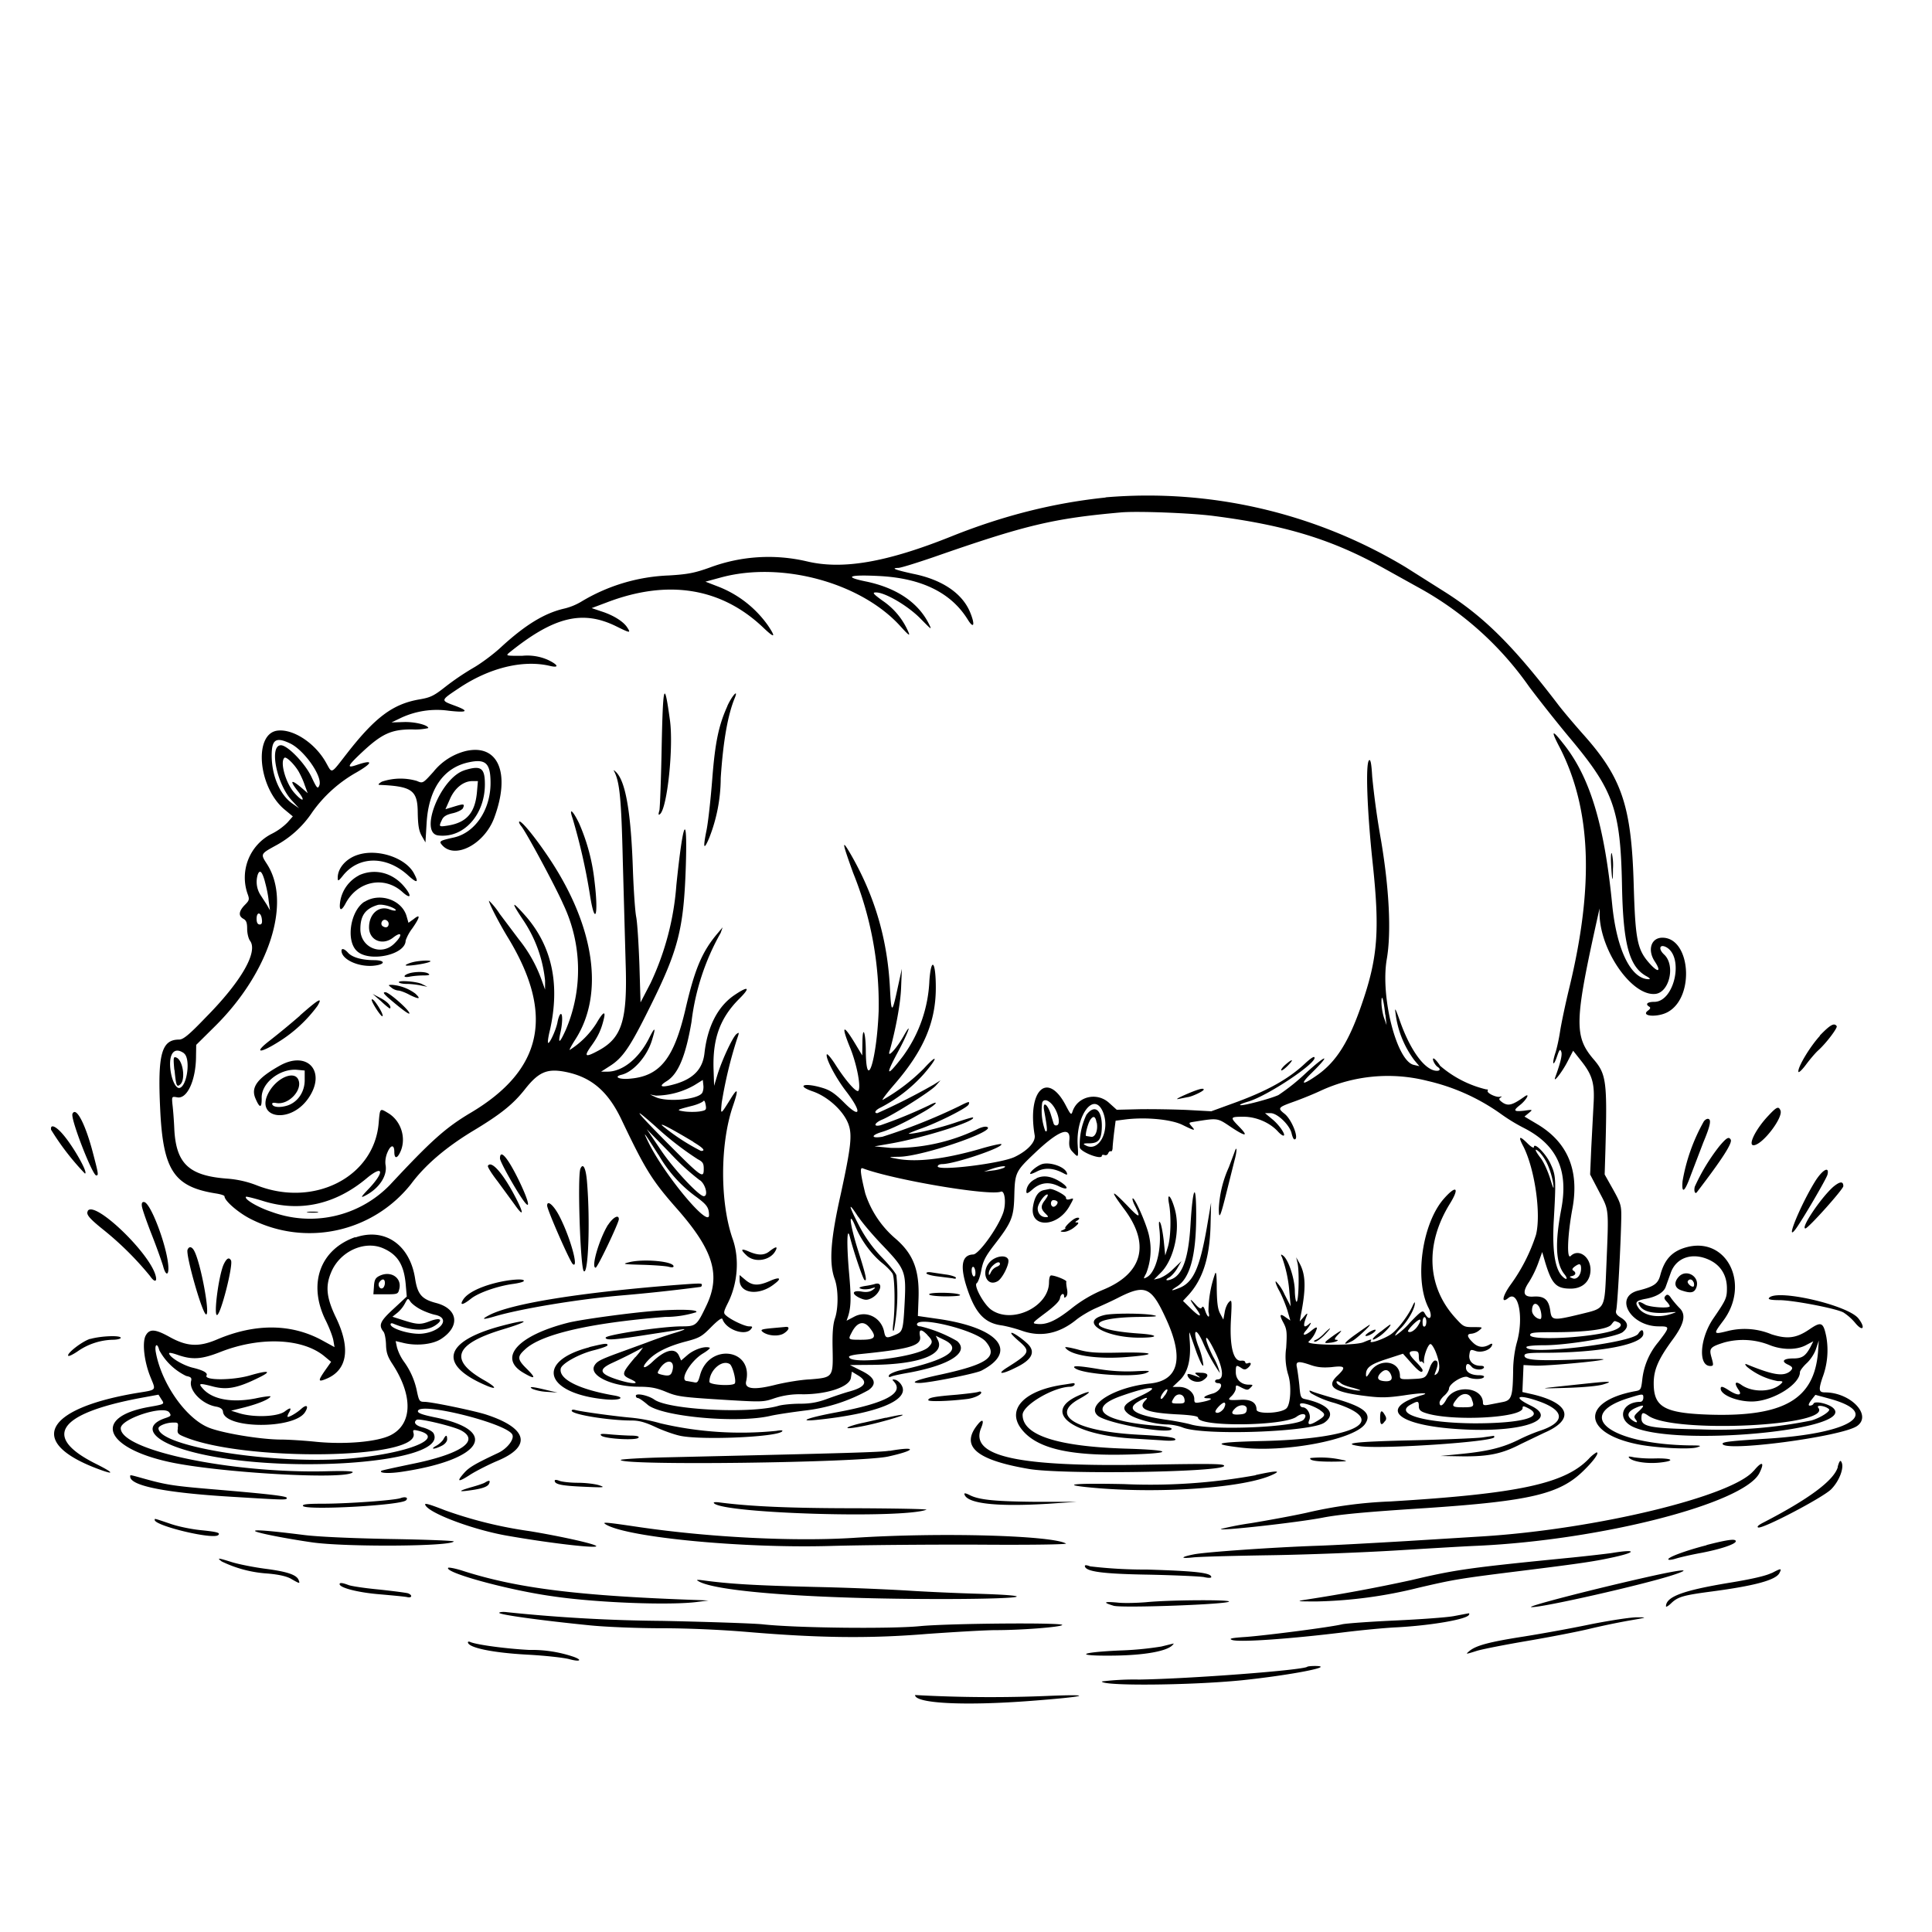
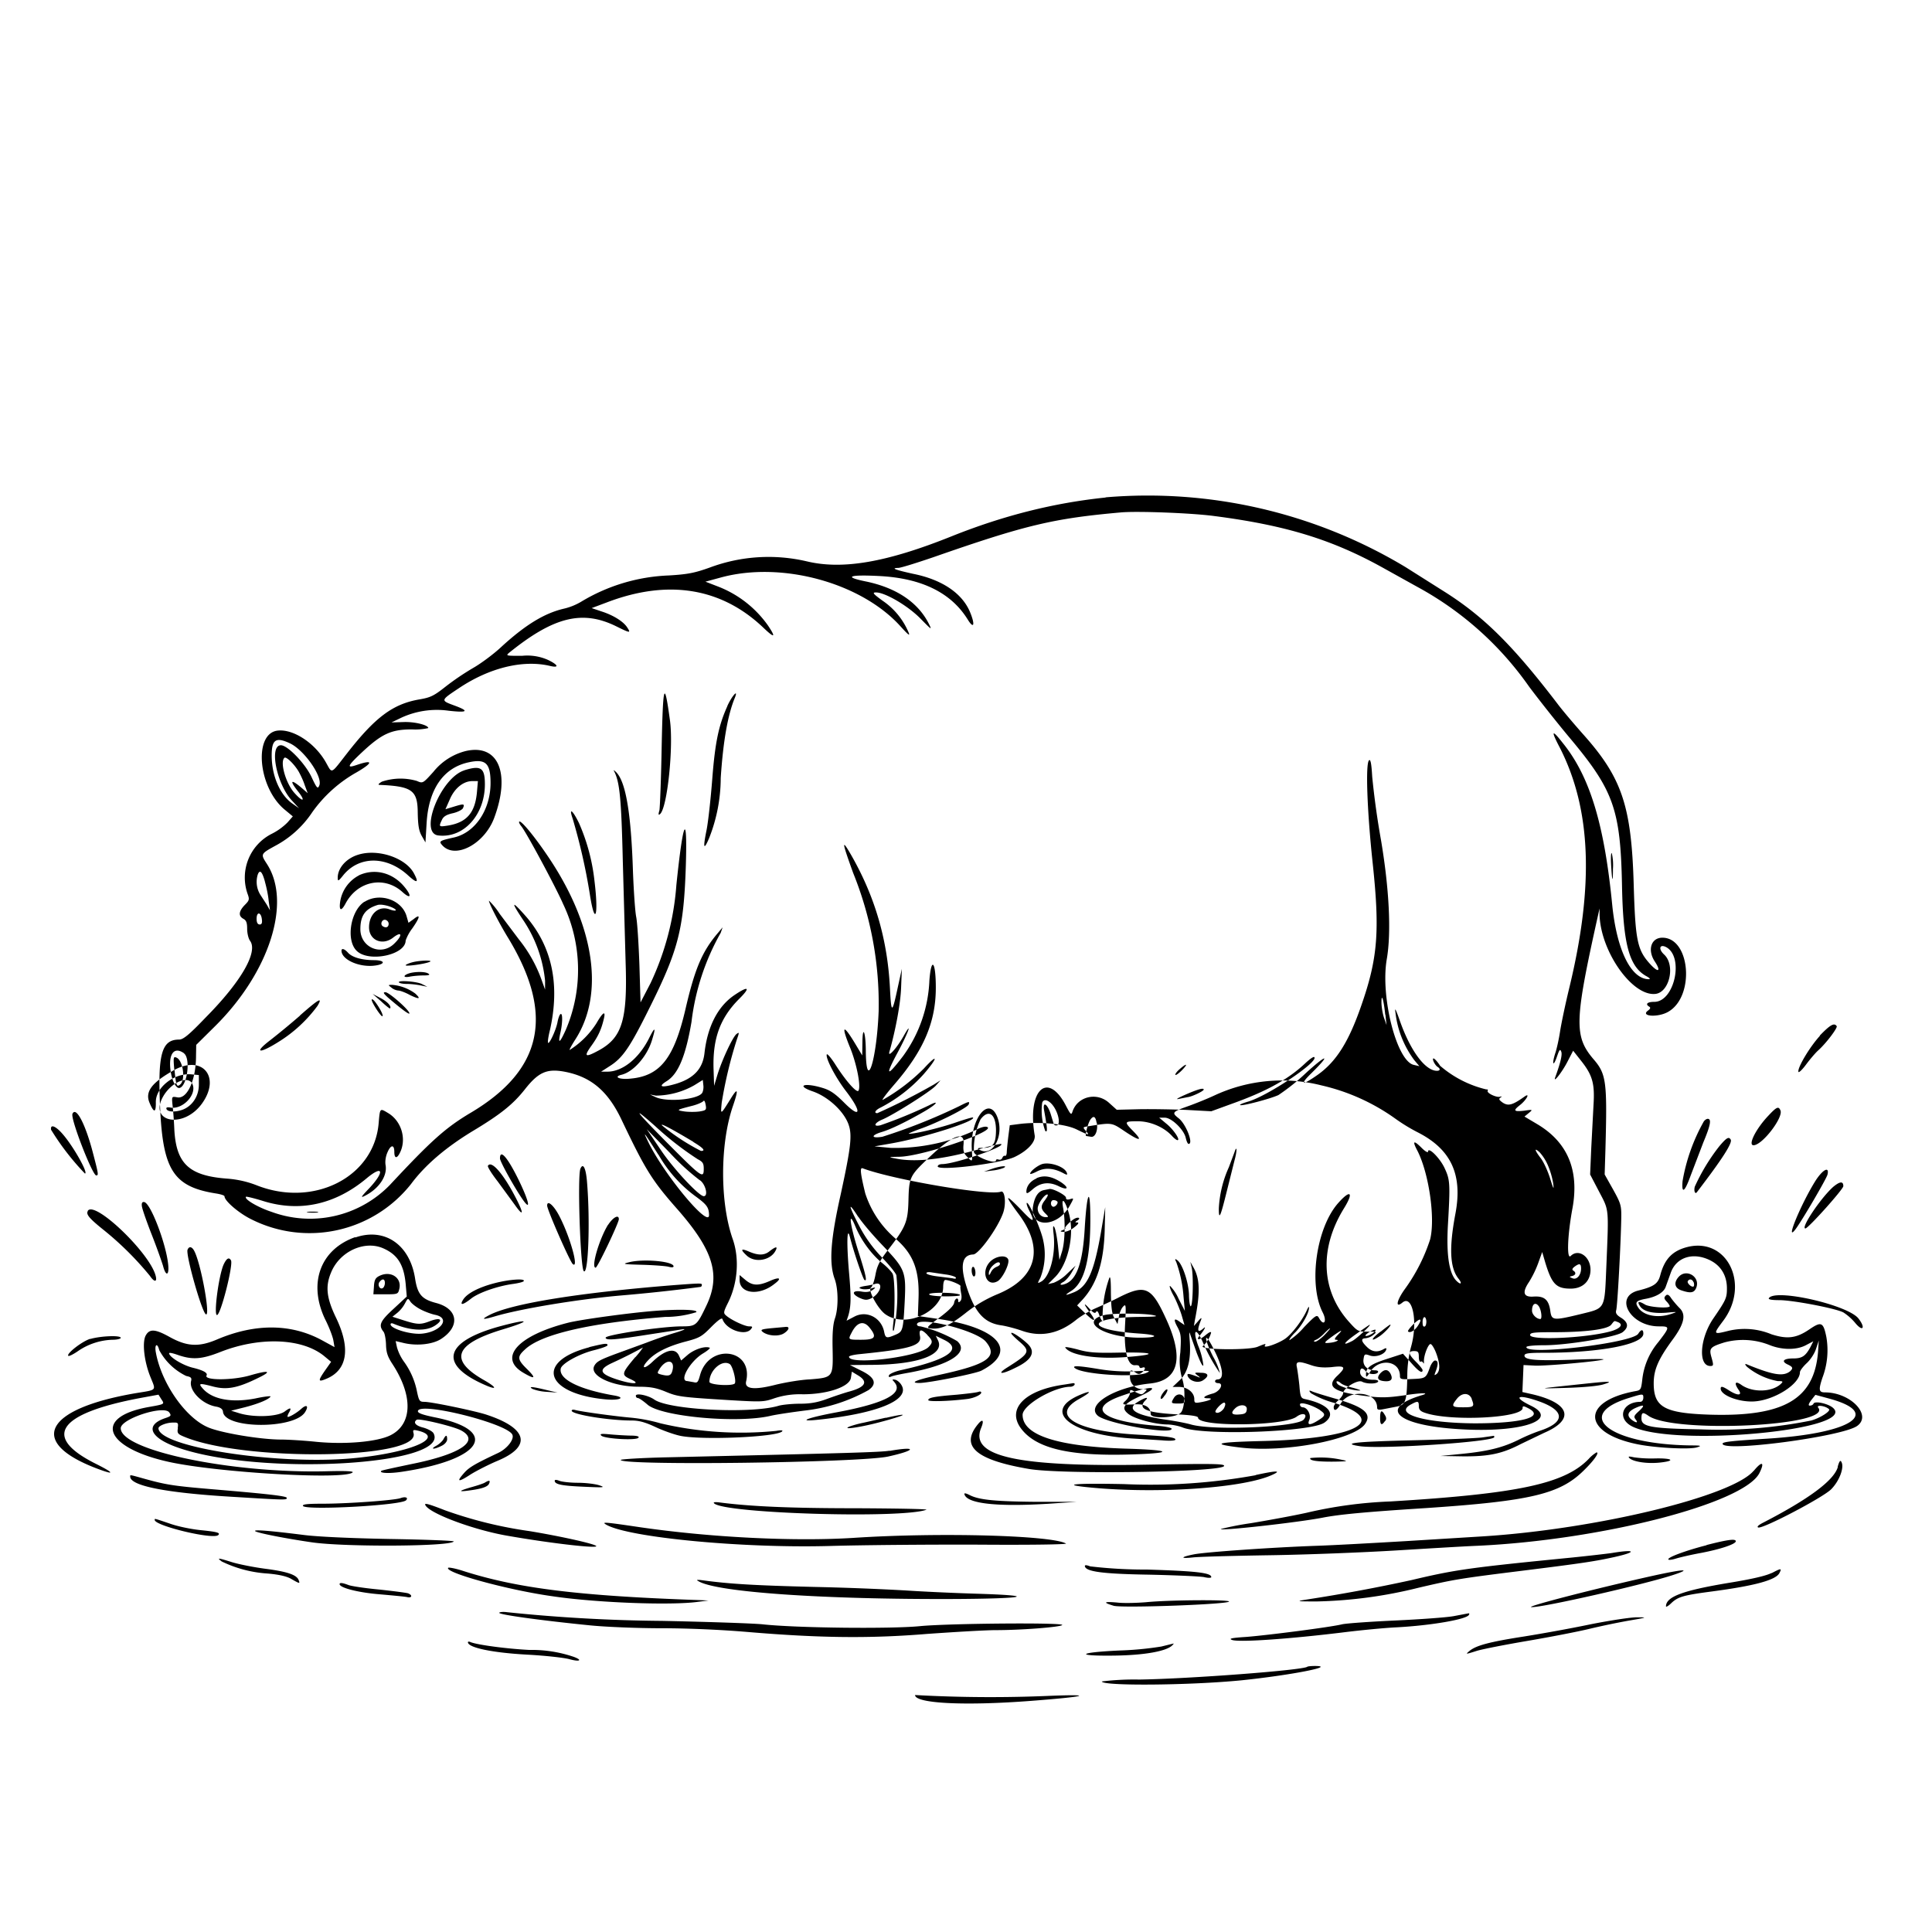
<svg xmlns="http://www.w3.org/2000/svg" id="svg" width="1024" height="1024" version="1.1">
-   <path fill-rule="evenodd" d="M586 263.7c-27.2 2.8-54 9.5-81.5 20.5-34.6 13.9-58 17.9-77 13.3a89 89 0 0 0-51 3.2c-8.3 3-12 3.7-22 4.3a97 97 0 0 0-46.6 14 32 32 0 0 1-9 3.6c-10.3 2.4-20.3 8.5-32.9 20-4.1 3.9-11 9-15 11.3a138 138 0 0 0-14.8 10c-6.3 5-8.1 5.8-13.9 6.8-14 2.4-23.4 9.4-38.3 28.5-8.9 11.4-7.8 11-11.2 5-5.7-10.2-17-17.7-25.3-17-13.1 1-11 29.5 3 41.6l4.7 3.9-2.8 3.2a32 32 0 0 1-8.3 6 26 26 0 0 0-12.9 31.8c1.1 3 1 3.5-1.5 6q-4.8 5-.7 7.3c1.5.8 2 2 2 5.3 0 2.4.7 5.2 1.5 6.3 4.4 5.8-4.5 21.5-23.4 40.6-9 9.4-12 11.8-14.2 11.8-9.3 0-11.4 7.8-10 36.8 1.5 32.6 7.3 41.3 29.8 44.8 2.4.4 4.3 1 4.3 1.5 0 2.4 7.7 9 14.3 12.2a68.6 68.6 0 0 0 84.6-18.8q11-14.8 32.3-27.8c15.2-9.1 21.7-14.4 27.9-22.2 7.2-9.2 11.7-11.2 21-9.5 13.9 2.6 22.8 10 30 24.8 13 27.3 16.4 32.8 30 48.2 19.1 21.8 23 34.9 15.3 51-5 10.5-5.5 11-12.9 11-10.7 0-40.5 4.5-40.5 6s4.6 1.2 21.7-1.5l19.4-3c1.8-.2-.2.7-4.6 2s-11.1 3.7-15 5.2l-14.8 5.4c-9.8 3.6-11.4 4.5-12.7 6.8-2.8 5.3 9.5 11 23.4 11.1 6.3 0 9.4.6 14.1 2.5 6.7 2.8 8.2 3 34 4.6 17.2 1 18.3 1 24-1a43 43 0 0 1 15-2.1c13.2 0 24.8-4 25.5-8.7l.5-3.3 3.3 2q8.2 5-4.5 8.5c-2.6.7-8 2.5-11.8 3.9-5.1 1.9-9 2.6-14.5 2.6-4.1 0-9 .5-11 1-14.5 4.5-58.5 2.3-66.2-3.2-3.3-2.3-9.8-3.6-9.8-2q.1 1.1 1.1 1.2c.6 0 2.8 1.5 5 3.4 7 6.4 47.7 10.2 65.4 6 3.6-.8 11.9-2 18.3-2.8a90 90 0 0 0 33.5-10.8q7.1-5-3.8-10.3l-6-3 12-.1c24.8-.2 38.7-5.6 34.5-13.3l-1-2.1 4.5 2.2c10 4.9 2 10.5-23 16-3.2.7-6 2-6.3 2.7q-.6 1.5 1.4.6c1-.4 5.3-1.3 9.4-2 21.5-4 32-10.8 25.3-16.7a73 73 0 0 0-19.4-7.8q-1.7 0-1.9-1c0-4.7 31.4 3 36.5 9.1 6.7 8 1.1 12-24.2 17.5-12.2 2.6-16.7 4.4-11 4.4 5 0 29.5-4.9 32.8-6.5 19.8-10.2 9.5-22.7-22.5-27.4l-11.1-1.6.3-8.2c.7-15.6-2.4-24.2-11.8-32.5a53 53 0 0 1-16.4-24.3c-2.6-10.7-2.9-13.8-1.4-13.3 15.7 6 67.2 14.8 73.3 12.4 2.1-.8 2.9 6.2 1.2 11.2-2.8 8-12.9 22-15.9 22.1q-9.1.3-3.2 18c4.4 13.2 9.3 18.4 18.4 19.6 2.5.4 7.1 1.6 10.3 2.7q15.4 5.6 29.4-5.9c2.3-1.8 6.8-4.5 10-5.9s9-4 12.8-6c13.5-6.7 16.8-5.2 24.3 11.1 10 21.4 7 33.3-8.4 34.8-18.5 1.9-34 11.3-27.6 17 4.5 4.1 39.2 10.3 39.2 7 0-.6-3.5-1.3-7.7-1.6-29.6-2.3-37.8-9.4-18.5-16 16.3-5.7 21.5-5.2 8.6.7-7.8 3.7-9.2 5.8-5.6 8.8 3.1 2.7 14 5.7 20.8 5.8 2.3 0 6.1.7 8.5 1.7C638.6 761 695 759 702 754c6.4-4.6 2.2-9.7-10.1-12.4-2.4-.5-2.7-1-3.2-7.3-.4-3.8-1-8-1.3-9.5-.8-3.4.7-3.6 7.6-1.2 3.3 1.1 6.2 1.4 10.8 1 7.2-.9 7.8 0 3.2 4.4-6.5 6-2.4 8.9 15.6 11 7.3.9 11 .8 19.4-.4 9-1.4 14.1-1.5 9.9-.2-24.8 7.3-12.7 16.8 23.6 18.3 30.6 1.3 48.8-5.5 33.8-12.7-9.5-4.6-7.1-6.2 3.7-2.5 14.7 5 15 11.4.7 16a96 96 0 0 0-10.8 4.6c-8.1 4-15.7 6-29.3 7.4l-12.1 1.2 11.9.2c13.7.1 20.8-1.4 30.6-6.5l12.5-6c16.3-7 13.7-15.7-6.3-20.4l-5.3-1.2.3-7.2.3-7.1 6 .3c5.7.3 35.5-2.4 36.4-3.3.2-.3-7.5-.2-17 .2-18.8.6-24.9.1-24.9-2.2 0-1.2 2-1.5 10.3-1.5 29.6 0 52.7-4.4 52.7-10.1 0-2.5-1.2-2.4-2.7 0-3 4.9-59.3 11.6-59.3 7.1 0-.6 3.9-1 9.6-1 12 0 37.9-4.3 41.4-6.9q5-3.9-.7-7.6c-2.5-1.5-3.1-2.5-2.7-4 .7-2 2.5-36.2 2.7-49 .1-6.5-.2-7.6-4.3-15l-4.5-8 .4-13c1-36.3.5-40.2-6.3-48.1-10.4-12.2-10.1-20.2 2.3-75.9l.9-4v3.6c.7 19.4 17.3 42.9 29.5 41.7 7.5-.7 10.8-15.1 4.8-20.8-3.3-3-2.5-5.8 1-4 9.6 5.2 4.4 29-6.3 29-3.7 0-5 1.2-2.6 2.6q1.1.7-.7 2c-4.4 3.2 5.5 3.8 10.8.6 14.1-8.2 11.6-39.2-3.2-39.2-6 0-8 6.5-4.1 12.5 3.4 5.1 2.2 6.3-1.9 2-7.3-7.8-8.3-12.4-9.2-42.5-1.2-41.8-6.2-56.7-26.7-79.7-4.8-5.4-11-12.7-13.7-16.3-23.7-31-39.2-46.4-60.4-59.7L745 300.6a265 265 0 0 0-159-37m57.5 9.9c38 4.9 62.7 12.5 89.8 27.6l18 10a173 173 0 0 1 59.2 52.9c6 8 15.5 19.9 21 26.5 23.8 28.3 27.4 38.3 28.2 79 .6 31 3.8 43 13.1 48q2.3 1.3 1.3 1.5c-9.5.2-17.2-15.3-19.6-39.5-4.2-43-12-68.2-26.2-85.7q-8.9-11.4-1.4 2.8c16.4 32.4 18 72.4 5 126.4-2.2 9-4.4 19.6-5 23.5s-1.7 9.2-2.6 11.8c-1.9 6-1 7.4 1 1.5 1.2-3.5 1.6-4 2.2-2.4s-.3 5.6-3.2 13.6c-1.3 3.6 3.8-3 6.5-8.3l3-5.8 4.5 5.7c5.8 7.4 7 11.9 6.3 23l-1.2 22.9-.6 14 4.7 9c5.4 10.3 5.2 8.2 3.9 39.7-1 23.4-.3 22-14 25.4-14.1 3.4-15 3.3-15.7-1.7-.8-6-3.1-8-8.7-7.7q-8.3.7-2.6-7.7a55 55 0 0 0 4.8-9.8l2.2-6.1 1.6 5.5c3.5 11.5 5.8 13.9 13.5 13.9 6.4 0 10.5-4 10.5-10 0-7-6.4-11.4-10.5-7.3-2.2 2.2-1.7-11.3 1-25.6q5.3-29.9-18.6-44.2l-6.9-4.1 2.3-1.9c2.2-1.8 2.2-1.9-2.5-1.2-5.4.6-6 0-2.3-2.9 3.6-2.8 5.8-7 2.4-4.5-6.2 4.4-8.4 5-11.3 3.2-2-1.4-2.4-2-1.4-2.7q1.5-1-.2-.5c-1.9.5-7.2-2-6.5-3.2q.4-.8-.8-.7a58 58 0 0 1-24.4-12.5c-1.4-2.2-3-3.9-3.5-3.9-1 0 .7 3.6 2.2 4.5 2 1.3 1 2.5-1.7 1.9-6.1-1.4-13.3-11.8-18.5-26.8q-2.9-8.3-2.2-4.1a52 52 0 0 0 10 25.4l2.7 3.2-3-.7c-9-2-17.7-35.9-14.3-55.9 2.5-14.2 1.3-37.4-3-63a433 433 0 0 1-4.7-33.8c-.4-7.1-.9-9.5-1.7-8.7-1.9 1.9-1 26.8 1.9 54 3.9 36.5 2.8 50.8-6 76-6.6 19.1-13.2 29.6-23 36.6-8.5 6-9.9 5.5-3.2-1 10.3-10.2 8-10-3 0a110 110 0 0 1-14.7 11.8c-4.3 2-19.5 6-20.3 5.3-.3-.3 1.5-1 3.8-1.7 10.2-2.7 38-21.3 35.5-23.7-.4-.4-2.3 1-4.4 2.9-9.1 8.7-20.7 15.2-39.5 21.9L642 589l-12.8-.7c-7-.3-18.2-.5-25-.4l-12.3.3-4-3.6c-6.5-6-16.9-3.5-19.5 4.7-.6 1.8-1 1.4-3.3-3-9.7-19-20.8-8.8-16.7 15.4.6 3.5-3.7 8.2-10.6 11.5-7.3 3.5-40.8 7.6-40.8 5q.2-1.1 2.3-1.2c6.6 0 33-9 31.4-10.6-.3-.3-5.4.8-11.4 2.6q-29 8.3-44.8 5c-3.8-.7-3.7-.8 2.2-.9 12.6-.2 53.4-14.3 46.1-15.9-1-.2-3.1.4-5 1.4a100 100 0 0 1-45.8 9.8l-8.5-.8 8-1.4c17.7-3 46-12 44.2-13.9-.3-.2-4.3 1-9 2.6-8 2.8-22 6.2-25 6-.6 0 2-1.1 5.8-2.5 9.3-3.2 25.2-11.2 25.9-13s.3-1.8-5.2 1a303 303 0 0 1-40.5 16.1c-6 1-6.3-.7-.4-2.5 4.8-1.4 13.2-5.5 22.4-10.8 6.8-3.9 8.7-6.5 2.6-3.3a243 243 0 0 1-25.6 10.5c-4 1-3.4-1.2.9-3 5.8-2.4 25.8-15 28.4-18l2.5-2.8-3.5 2.2a333 333 0 0 1-30 15.2c-2 0-1-1.7 1.8-3a80 80 0 0 0 22.8-17.7c7.6-8.8 7.8-11.4.1-3a101 101 0 0 1-21.9 16.7c-.5 0 2.3-3.7 6.2-8.2 15.5-17.9 22-33 22-51.3 0-14-2.4-16.7-3.4-3.9a73 73 0 0 1-14 40.2q-13.1 17.1-2.7-2.2c5.4-10 8-17.3 3.1-8.6-3.5 6.3-8.6 12-7.6 8.5 3.3-11.6 5.9-25.6 6.2-34l.4-10-2 9.1c-3.2 15-3.6 15-4.3 1.3-1.3-26-8-48.7-20.5-70.6-5.3-9.2-5-7.2 1 9.4a185 185 0 0 1 13.5 73.3c-1 25.6-6.5 43.3-6.8 21.5 0-10.3-1.7-14.8-1.8-5l-.1 6.9-3.6-6c-6.6-11-7.8-10.2-2.7 2.2 3.4 8.5 5.7 20.2 4.3 22.5-.9 1.3-6.4-4.8-12-13.5-2.4-3.8-4.6-6.4-4.8-5.7-.7 2 4.8 12.5 10.4 19.7 8.3 10.9 7.6 14.6-1 6-5-5-7.6-6.8-11.7-8-9.5-2.9-14.2-1.3-5.3 1.8 8 2.7 16.3 10.2 19 17.2 2.2 5.8 1.5 12-4 37.4-5.4 24-6.3 36.4-3.2 44.9 2 5.5 2 15.6.1 21-1 3.1-1.4 7.7-1.2 16.2.3 15 .2 15-12 16-4.9.2-13 1.6-18 2.8q-17.5 4.5-15.8-1.9c3.8-17.3-19.9-20.2-24.5-3-1 3.6-1.4 4.1-3.3 3.6l-3.4-.6c-4.6 0 1.5-10.6 8.4-14.7 2.5-1.5 4-2.9 3.4-3-2.6-1-8.3 1-11.6 3.8l-3.5 3-1.1-2.5c-2-4.5-7.3-3.3-14.1 3.2-4.5 4.3-6.4 3.5-2.2-.9q5.8-6.2 20-9.9c7.2-1.9 8.4-2.6 13.4-7.7q5.4-5.4 5.9-4.2c1.8 5.6 12 9.2 15.1 5.4 1-1.3.9-1.5-1-1.5-2.3 0-9.5-3.4-12.1-5.7-1.6-1.3-1.5-1.9 1.1-7.1 5-10.2 6-23.2 2.3-33.6-6.8-19.5-6.7-50.5.2-70.5q4.5-13.1-1.2-3.8c-5.5 8.8-5.4 8.8-4.8 2.3a231 231 0 0 1 8-33.5c1.4-4 1.4-4.2-.2-3-2 1.7-7.5 13.4-10 21.4l-1.8 6-.3-8.9c-.5-16 3.4-26.9 13.4-37 6.3-6.2 5.3-7.3-2-2.4-9 5.9-14.6 16.7-16.2 30.9-.9 8.3-5.6 13.4-15 16.3-7.8 2.3-10 1.7-5-1.4 6-3.7 10-13.1 13.1-31.3a126 126 0 0 1 15.5-47.3l1-2.9-2.5 3c-8.3 9.7-12.2 18.9-17.1 40-6.1 26.4-13.5 35.8-29.3 37.2-6 .6-9.2-1-4.5-2.1 6.2-1.6 13.3-9.7 15.9-18.1q3.4-11-1.6-1c-5.4 10.6-13.9 17.4-21.8 17.5h-3.5l4.5-2.9c7-4.4 10.8-10 21.2-31 15.3-30.7 18.1-41.7 19.2-75.1.9-29.4-1.4-24.8-5 10a147 147 0 0 1-13.7 52.1l-5.3 10.2-.6-19.9c-.4-11-1.1-22.4-1.7-25.4s-1.3-13.6-1.7-23.5c-1-32-3.9-48.5-9.1-53.4q-1.5-1.4-1-.5c3 5.6 3.9 14 4.7 47.9l1.5 54c1 30-1.9 39.4-14 46.1-7.5 4.1-8.4 3.6-4.1-2.4 3.6-5 5.2-8.6 6.5-14 1.2-4.8-.4-3.9-3.9 2.2a46 46 0 0 1-14 14c-.7.6.5-1.8 2.8-5.4 15.5-24 10.4-59.8-13.8-96.1-7.4-11.1-15-20.4-15.9-19.4-.3.2.2 1.3 1 2.3 2.3 2.5 18.2 32 22.3 41.4a81 81 0 0 1 1.4 66.6q-4.9 10.8-2.9 1.7c1.2-5.1 1.3-10.8.1-10-.5.2-1.2 2.1-1.6 4.2-.7 4-4.3 11.8-5 11-.3-.2.1-3.3 1-6.8q8-35.8-12.4-59.8-12.1-13.8-1.7 1.7a70 70 0 0 1 11.5 32v4.7l-1.8-5a74 74 0 0 0-12-21.5l-10.3-13.7a39 39 0 0 0-5.6-6.9c-.5.5 5.2 11.7 10.3 20 24.4 40.4 18.1 69.6-19.7 92.2-13.7 8.1-21.3 15-43.3 38.6a59 59 0 0 1-62.6 14.1c-7.3-2.4-14.7-6.8-13.5-8 .2-.2 4.4.8 9.2 2.3 19.4 6 38.3 1.8 55-12.3 8.5-7 9.3-3.3 1.2 5.4-4.6 4.8-4.9 5.4-2.2 4 7.2-3.7 11.7-10.3 10.8-16-.4-2 0-4.8 1-7 1.7-4 3.6-4.2 3.6-.2s1.7 3.7 3.5-.7c2.8-7.1-.1-15.8-6.7-19.8-4.5-2.7-4.4-2.9-5.1 5.3-2.4 28.7-34.6 45-65 32.8q-7.3-2.8-15.3-3.4c-20.1-1.5-27-7.8-28-26-.2-5-.7-11.1-1-13.4-.4-4.2-.3-4.2 2.5-3.7 5.3 1.1 10-9.1 10-22l.1-5.8 10.1-10c28.8-28.6 40.6-65.7 27.3-86-3.3-5.1-3.3-5.2 4.3-9.4a54 54 0 0 0 19.8-17.9 72 72 0 0 1 23.6-21.2c8.6-5 8.8-6.8.4-4-6 2.1-5.7 1 2.5-6.7 10.4-9.7 15.4-12 26.3-12a31 31 0 0 0 8.7-.7c0-1.6-7.1-3.4-13-3.2l-6.5.2 5.2-2.5a45 45 0 0 1 25.1-3.7q15.1 1.7 3.2-2.7c-7.6-2.8-7.6-2.7 2.3-9.3 16-10.7 33.7-15.1 48-11.8 5.3 1.3 4.7-.5-1-3.2a27 27 0 0 0-13.6-2.1c-8.2 0-8.7 0-7-1.5 23.7-19.2 39-23 57-14.1 7.3 3.6 7.8 3.7 5.7.5-2-3.1-7.4-6.5-13.8-8.5l-5-1.7 8-3c32.4-12.4 60.7-7.8 82.9 13.3q9.1 8.7 2.6-1a58 58 0 0 0-26.2-20.6l-7-2.7 8.1-2.2c32.2-8.8 74.5 2.7 95.4 26 5 5.5 5.5 5.6 3 .6a38 38 0 0 0-12.6-14.3c-5.1-3.7-5.6-4.4-3.5-4.4 4.8 0 16.8 7 23.5 13.8 6.1 6.2 6.3 6.4 4.4 2.6-5.8-11.3-17.3-19-33.7-22.3-11.6-2.4-8.3-3.6 7.4-2.8q33.9 1.7 47.1 23.2c3.3 5.3 3.9 2.4 1-4.4-4.3-9.9-15-17-30.2-20-9-2-12-3-7.7-3.1 1.3 0 9.6-2.6 18.4-5.6 49-17.1 63.6-20.6 99.5-23.8 8.6-.8 37.6.3 49.5 1.9m-292.8 122c-.3 17-.9 32.4-1.2 34q-1 3.3.4 1.9c3.8-3.5 7.1-35.3 5.2-49.5-3-22-3.7-19.5-4.4 13.6m34.8-21.2c-4.6 10.2-6.5 19.2-8 38.7-.8 10.2-2.1 22.3-3 26.9q-3 14.6 1.4 4.2a87 87 0 0 0 6.1-31.7q1.9-29.2 7.5-42.6c2-5-1.6-.9-4 4.4m-232 19.7c7.7 3.5 17.8 18 15.7 22.5-.8 1.9-1.3 1.4-4.1-4.6-3.4-7.2-12.7-16.8-16.2-16.8-6.4 0-2.3 20.7 5.9 29.4l3.7 4-3.4-2.4c-6.7-4.6-11.1-14.8-11.1-25.6 0-8.4 2.2-9.9 9.5-6.5m93.2 4.2a32 32 0 0 0-17 11c-5.6 6.2-5.6 6.2-8.8 4.8a31 31 0 0 0-18.5.4q-2.5 1.5-1.4 1.7c17.1.7 20.2 2.8 20.4 14 .1 7.4.6 10.3 2.1 13l2 3.5.6-10c1-18.3 9-29.7 22.5-32.5 8.9-1.9 11.4.6 11.4 11 0 14.2-8.2 26.4-19.5 28.9-7.7 1.7-8 2-6 4.2 6.8 7.4 22.2-.7 27.4-14.5 8.9-23.8 2.2-39.6-15.2-35.5m-88.6 10.5c1 1.7 2.6 5 3.4 7.5l1.6 4.3-2.3-2c-6.5-5.7-7.8-5.2-2.8 1.1 4.2 5.3 2.6 5.9-2 .7-4.5-5-7.7-16.2-5.3-18.5.8-1 4.9 2.9 7.4 6.9m88-.3c-12.6 4-24.2 33.3-13.8 34.5 13.4 1.6 24.7-10.9 24.7-27.1 0-8.8-2.1-10.2-11-7.4m6.8 11.5c-1 11.1-5.5 16.2-15.6 17.8-4.6.7-4.7.6-3-3 .8-1.8 2.3-2.8 5.9-3.6 2.6-.6 5-1.9 5.3-2.7 1-2.3.5-2.4-4.7-.8l-4.6 1.4 2.3-5.2c2.5-5.9 7.2-9.7 11.9-9.7h3zm50.7 14a318 318 0 0 1 9.1 40c2.7 17.6 4.8 12 2.5-6.8a104 104 0 0 0-8.2-30.7c-3.4-7-5.5-8.5-3.4-2.5m550.4 24c.5 9.6 1 10.8 1 2.7a28 28 0 0 0-.6-8.2c-.4-.7-.6 1.8-.4 5.5m-664-4.8c-6.3 1.9-10.9 7-10.9 12.2 0 2 .3 2 3-1.4 8.4-10.2 22.7-10.2 34-.1q7.5 6.9 3.5-.6c-4.2-8.3-19-13.4-29.6-10.1m-49.5 14.3c.8 2.8 1.8 7.4 2 10.2l.7 5-1.7-3-3.5-5.4a13 13 0 0 1-1.3-10.5q1.6-4.4 3.8 3.6m50-3.3a19 19 0 0 0-10.1 14c-.7 5 .6 5.3 3 .7 6.4-11.7 20.3-14.4 29.8-6 4.9 4.5 5.4 2.2.7-3.2-6.2-7-15.3-9.2-23.5-5.5m2.9 14c-7.5 4.8-10 20.7-4 26.2 6.5 6.1 25.8 2 25.8-5.6a24 24 0 0 1 3.5-6.4c4.2-6 4.5-8 .8-5l-2.8 2-1-3.5c-2.5-8.7-14.3-12.7-22.3-7.6m15.1 3.2c2.8 1.4 1.4 2-1.8.8-5.7-2.2-10.9 2.4-10.9 9.5 0 6.8 7 9.9 12.7 5.5 4.7-3.7 5.3-1.4.8 3-6.9 7-18.1 2.2-18.1-7.5 0-7.2 2.6-10.8 9-12.8 1.7-.6 5.7.2 8.3 1.5m-69.5 6.1q.4 2.8-1.2 2.7t-1.6-3c0-4 2.4-3.6 2.8.3m67.2 2.2c0 1.9-1.3 2.5-3 1.5-1.8-1-.5-4.1 1.5-3.4q1.4.6 1.5 2m-25 14.3c0 4.4 8.3 8.5 16.4 8 6.7-.5 7.5-2.9 1-3-6.4 0-11.7-1.4-14-4-1.8-2-3.4-2.5-3.4-1m37.3 6.2c-1.8.5-3.3 1.2-3.3 1.5 0 .7 9.8-.6 12.5-1.7 3-1.1-5-1-9.2.2m-.8 5.6c-3.7 1-4.3 2.6-.6 2 1.8-.4 5.2-.7 7.5-.7q4.4 0 2.6-1c-1.5-1-6-1.1-9.5-.3m-6 5c.3.5 2.3.8 4.3.8s5.3.4 7.2.8l3.5.7-3-1.5c-3-1.4-13.4-2.1-12-.7m-4 2.7a7 7 0 0 0 3.5 1.5c1 0 3.8 1 6.3 2.4q7.5 3.6 2.8-.8A24 24 0 0 0 208 522c-2.4 0-2.4 0-.6 1.4m-1.8 5.3c7 6 11.4 9.3 11.4 8.4 0-1.7-10.8-11.2-12.7-11.2-1.4 0-1.1.6 1.3 2.8m-3.6 2c2.4 2.3 4.6 4 4.7 3.8 1-1-1.3-3.6-5-5.5l-4.2-2.2zm532.3 7.1.6 5.5-1.4-4c-.7-2.2-1.3-5.8-1.3-8 0-5.3 1.2-1.4 2 6.5M197 529.9c0 1.5 5.1 9.3 5.7 8.7.6-.5-1.4-4.3-3.8-7.5-1-1.3-1.9-1.8-1.9-1.2m-38 8.4a403 403 0 0 1-16 13.2c-8.6 6.6-5.7 7.2 4.5.8a74 74 0 0 0 20.8-19.2c2.9-4.9.7-3.7-9.4 5.2M964.6 549c-5.5 6-12 17-11.4 19.1.2.6 2-1.1 4-3.8s4.8-6 6.3-7.4c4.5-4 10.5-12.1 10-13-1.3-2-3.5-.7-9 5m-867 9.4c3.6 2.6 1.8 17-2.2 18.3-2 .7-4.4-4.2-5-10-.9-8.4 2.2-12 7.3-8.3m-5.1 8.8c.8 8.4 1.2 9.3 3 7.7 3-2.5 1.5-13-2.1-14.3-1.5-.6-1.6.1-1 6.6m56.1-2.4c-12 6.7-15.7 11.5-13.1 17.5q3.4 8 3.3-.2c-.3-7.8 9.4-15.6 18.5-15l4.3.4v5.1c0 6.3-3.7 11.6-9 13.4-4 1.3-7.7 1-8.2-.6q-.3-1.1 2-.7c6.6 1.3 14.3-6.9 11.8-12.4-2.1-4.7-10.7-1.3-15.2 6-8.7 14.3 10.5 18.1 20.4 4.1s0-25.7-14.8-17.6m532.8-.4c-1.5 1.3-2.5 2.7-2.2 3s1.8-.8 3.4-2.4c3.5-3.6 2.7-4-1.2-.6m75.3 8.6a109 109 0 0 1 38.9 17.5 94 94 0 0 0 12.3 7.5c17.5 9 23.6 22.4 19.7 43-3.4 18-3 28.7 1.7 34.5 2.2 2.8 1 3.4-1.5.7q-5.4-6.1-4.2-28.7c1.3-22.4 1.2-24.4-1.7-30.6-2.4-5.3-8.8-11.7-8.8-8.8 0 .7-1.5-.1-3.3-1.9q-6.7-6.7-2.2 1.7c6 12 9.4 35.6 6.6 46.7a94 94 0 0 1-13.3 26.2c-4.5 6.2-5.3 10.5-1.4 7.3 5.4-4.5 8.3 10.3 4.6 23.4-1.2 4.2-2 10.2-2 15-.2 13.7-.8 15.8-5.5 16.7l-7.2 1.4c-2.6.5-3.3.3-3.3-.9 0-8.6-15.2-10-19.5-1.7-1.7 3.2-3.5 4-3.5 1.5 0-.8 1.1-2.5 2.5-3.7s2.5-2.9 2.5-3.7c.1-2.7 7.7-7.3 10-6.1 2.4 1.3 7.7 1.3 8.5 0 .4-.6-.7-1-2.5-1-4.2 0-7-1.6-7-4s1.3-2.6 3-.5c1.4 1.7 5.6 2 6.5.5q.3-1-1.7-1c-4 0-6.5-2.5-6-5.9.4-2.7.6-2.9 3.2-2 3.2 1.2 8-.5 8.8-3q.6-1.5-1.6-.2-4.8 2.6-8.7-1.4-4.5-4.4-.6-4.5a8 8 0 0 0 4-1.7c2.2-1.8 2.1-1.8-3-1.8s-5.3-.2-9.9-5.3c-14.7-16.5-15.7-38.7-2.6-60 5.3-8.5 3.6-10.3-2.9-3-11.7 13-16 43-8.4 58 2.6 5 .6 7.8-2 2.9-1-1.7-1.7-1.3-7.8 5a38 38 0 0 1-7.7 6.9c-.5 0 .8-2 3.1-4.2 3.8-4 7.4-10.5 7.2-13.2q0-.8-1 1.2c-2 4.9-8 13-11.7 15.5-3.8 2.6-11.7 5.3-10.7 3.6.8-1.2.3-1.1-3.8.6-4.7 2-31.9 1.6-29-.4a15 15 0 0 0 4.3-7q0-1.2-3.1 1.4c-3.4 2.8-5.2 2.6-2.7-.2 2.2-2.7 3.5-5.2 1.7-3.5q-4.6 4-1.3-4.3 1-2.5-1.5.5l-2.2 2.5.5-3c3-15 2.7-22.3-1-28.5l-1.4-2.5.7 3c1 4 .7 19.5-.4 20.5-.4.5-.9-2-1-5.3 0-6.7-3.3-16.6-6-18.9q-2.1-1.7-.8.7a69 69 0 0 1 3.9 18.5l.7 7.5-3.3-6.4a23 23 0 0 0-4.5-6.8c-.6-.3.1 2 1.7 4.9s3.5 7.7 4.4 10.6l1.5 5.2-2.2-1.5q-5-3.8-1.5 2.6c1.9 3.6 2 5.1 1.5 13.4a33 33 0 0 0 1 14c1.9 5.6 1.4 15.8-.8 18-2.7 2.8-15.9 3.3-15.9.7q-.1-5.4-7.9-5.2c-7.4.4-7.7.2-5.3-2 1.2-1.2 2.2-3 2.2-4 0-2 .1-2 3.1-.4 2.9 1.4 3.3 1.4 4.7 0 1.5-1.5 1.4-1.6-.9-1.6-4 0-6.9-2.7-6.9-6.6s.2-4 3-2.2c1.4 1 2.2.9 3.4-.1 2-1.7 2-3.2.1-2.5q-1.3.5-1.5-.5t-2.2-.8c-4.1.4-6.1-7.6-5.4-21.3.6-10.7.5-11.4-1-9.8-1 1-2 3.4-2.3 5.5l-.7 3.8-1.7-3.2c-1.3-2.4-1.7-5.9-1.8-13.5q0-10.6-1-7.3a61 61 0 0 0-3.4 19.8c1 3.7-.4 3.4-1.7-.4q-1-3.2-1.8-1.8-.7 1.4-3.4-1.7c-3.3-3.7-3.3-2.8-.1 1.6 4 5.3 3 5.8-2 1l-4.5-4.4 2.8-3c7.6-8.3 11.3-19.6 11.8-36.6l.3-12.5-2.3 13.5c-3.7 21-7.1 28.6-14.2 31.6q-7.2 2.9-1.8-.5c7.1-4.3 10.4-16.4 10.4-38.1 0-18-1.8-15.1-3 5.1-1 17.2-4 26.2-9.6 28.8-3.1 1.4-4.5.7-1.6-.8 1-.6 3-2.7 4.2-4.8l2.2-3.8-4.4 4.2a22 22 0 0 1-7.2 4.9l-3 .7 3.6-3.6c7.1-7 10.6-23 7.4-34-2-7-4.2-9-3-2.6s1 17.7-.6 22.9l-1.4 4.5-.8-7.9c-.5-4.3-1.3-8.6-1.9-9.5q-1-1.8-.4 3.4c1.3 10.8-1.9 23-6.6 25.5-2 1.1-2 1-.4-2a34 34 0 0 0 1.6-19.5c-1-5.7-7.8-21.2-8.8-20.2-.2.3.2 1.8 1 3.4 3.7 7.3 2.8 7.4-3.8.4q-13-13.4-2 1.4c14.3 18.7 10.4 34.4-10.6 43.1a70 70 0 0 0-17.1 10.1c-8.2 6.5-13.2 8.7-18.2 8.1-2.7-.3-2.6-.5 4.5-5.8q7.2-5.4 7.7-7.7c.3-2.4 2.2-3.3 2.2-1.1q0 1.3 1.1.1c.7-.7.8-2.4.4-4.2-.3-1.7-.5-3.4-.3-3.7.3-.7-5.6-3.2-8-3.3q-1.1 0-1.2 3.6c0 13-19.6 22.4-30.6 14.6-4-2.8-9.5-13-7.7-14.1.7-.5 1.8-3.5 2.4-6.8.9-4.8 2.1-7.3 6.9-13.5 9.2-11.9 10.3-14.6 10.6-25.8.3-12.5.7-13.2 10.7-22.7 12.7-12.1 19.2-14.6 18.5-7.2-.3 3.2 0 4.7 1.8 6.5 3 3.2 3 3 2.6-3.5-1.1-16 8.7-29 13.4-17.7 4 9.8-2.2 21.7-9.3 17.6q-2.4-1.1 2-1c5.2-.1 6.6-2.1 6.7-9.2 0-8.8-3.9-11.6-8.2-5.9a37 37 0 0 0-3.5 17.4c1 2.6 11.7 6.6 11.7 4.3q.1-.8 1.4-.4 1.4.4 2-1c.3-.8 1-1.2 1.3-1q.8.3 1-1.6c0-1.2.4-5 .8-8.4l.8-6.2 5.4-.7c10.8-1.3 24.3 0 30.2 3 6.3 3.1 7 3.2 4.7.7-1.7-2-1.7-2 1.6-2.5 12.5-2 12-2 19.3 2.9 7.8 5.2 9.5 5.1 4.2-.3-4.9-5-4.8-5.2 2.5-5.2 6.7 0 14 3.2 18.2 7.9 1 1.1 2.3 2.1 2.8 2.1 1.7 0-2.2-5.8-6-8.8l-3.7-3.1h2.9c3.6-.1 10.3 6.4 11.2 10.8.4 1.7 1 3.1 1.5 3.1 2.7 0-1.4-10.6-5.3-13.6-3.8-3-3.4-3.4 5-6.4 4.2-1.5 10.6-4.1 14.2-5.8a85 85 0 0 1 56.6-5.2M372 579.5c-2.9 3.4-18.7 4.7-24.5 2l-3-1.4 3.1.6a42 42 0 0 0 20.4-5.5l4.5-2.8.3 2.9c.2 1.5-.2 3.5-.8 4.2m256.5.6c-3.9 1.7-5.6 2.7-4 2.4l5-1c2.2-.2 8.5-3.2 8.5-4 0-1-2.8-.3-9.5 2.6m-257.7 9c-2.1.3-5.7.3-8 0-4.6-.7-4.5-.8 4.5-3.1 2.6-.7 5-1.8 5.5-2.4q.7-.8 1.2 1.9c.5 2.8.3 3-3.2 3.6m187.4-3c2.7 3.6 4 9.6 2.1 10.3q-1.2.4-1.8-.7l-1.5-4.9c-1.7-5.7-4.5-7.5-3.6-2.3 1.8 9.8 1.9 12 .6 10.9a31 31 0 0 1-1.6-15c.8-2.2 3.5-1.4 5.8 1.7m379.2 5.1c-6.7 7-11.1 15.8-8 15.8 4.6 0 15.8-14.6 14.3-18.4-1-2.4-2-2-6.3 2.6m-590 5.8a166 166 0 0 0 22.4 17.4c2.7 1.4 3.2 2.2 3.2 5.1 0 5.4-1 4.7-19.8-14.2q-25.2-25.5-5.8-8.3m-309-6.5C37.4 593.2 49 623 51 623c1.3 0 1.2-.7-1.6-11.4-4.1-16-9.3-25.8-11.1-21m543 4.4c.8 4-.8 8-3.1 7.5l-2.5-.4c-.8-.1 1-7.2 2.4-8.9q2.3-3 3.1 1.8m321.9-.7a98 98 0 0 0-11.3 31.7c-.6 7 1.1 5.9 4.2-2.7l6.8-17.8c3.9-9.3 4.4-12.5 2.3-12.5q-1 .1-2 1.3m-535.6 11q8 4.8 4 4.7a112 112 0 0 1-20.6-13.5c-1.2-1.5 4.9 1.7 16.6 8.7M27.2 599A137 137 0 0 0 45 622c2 0-6-14.2-11.6-20.7-3.9-4.6-6.9-5.7-6.3-2.4m343.6 26.5c3 1.6 5 8.6 2.3 8.6-2.5 0-16-14.4-22.7-24.4l-7.5-11.1 12.3 12.6a125 125 0 0 0 15.6 14.3M349 612a71 71 0 0 0 19.4 21.9c6.2 4.5 7.3 6 7.4 10 .3 7.7-24-21.5-32.3-38.8-2.9-6-2.6-5.7 5.5 7m562.3-4.6a104 104 0 0 0-13 21.4c-.6 2 0 4.2 1 3.1 13.4-17.5 19.1-26.3 18-28-1-1.7-2.2-1-6 3.5m-257 3.2-3 8a60 60 0 0 0-5.3 21.9c0 6.3.8 4.7 4.3-9.5l4-16c1.4-5 1.4-8.6 0-4.4m166.1 6.9a42 42 0 0 1 2.8 9.5c.5 3.8.2 3.4-1.7-2.8-1.3-4-3.5-8.8-5-10.6-3.2-4.2-3.4-5.6-.5-3a25 25 0 0 1 4.4 6.9M265 614c0 2 11 21.3 13.8 24 2.4 2.5.6-3.4-4-12.8-5.8-11.8-9.8-16.4-9.8-11.2m287 3.1c-2.7 1.1-6 3.8-6 5 0 .4 1.7-.2 3.8-1.3q6-3 13.4.8c2.4 1.3 2.7 1.3 2.2-.1-1.3-3.3-9.4-5.9-13.4-4.4m-293.4.8c-.3.5 2 4.2 5.2 8.3l9 12.3c4.5 6.4 5 5.1 1.1-2.6-6.7-13.3-13.4-21.2-15.3-18m49 1.6c-1.6 4.2 0 52.4 1.8 54.2 2.4 2.5 3.5-26.4 1.7-47.6-.6-7.1-2.1-10-3.5-6.6M532 619a23 23 0 0 1-6 1.4l-4.5.6 4-1.4c4.6-1.6 9-2 6.5-.6m430.4 6.6c-7.6 12-16.6 33.6-10.8 26 3.3-4.3 16.4-26.7 17-29 1.1-4.6-2.4-2.8-6.2 3m-413-1c-3.3 1.4-5.4 4.1-5.4 7 0 1.3.8 1 3.5-1.4q6.1-5.2 13.6-1.5c4.8 2.4 5.8 1 1.4-2-5.1-3.3-9.2-4-13.2-2.2m422.3 4.6c-6.6 5.9-17.4 22-14.7 22 1.5 0 20.1-20.8 20.1-22.4q0-4.1-5.4.4m-418.4 1.7q-4.5 1-5.7 8.8c-1.8 11.5 13 11.1 19.4-.4 2.4-4.3 2.4-4.3.2-3.6q-2.2.6-2.1-.8c0-1.3-7-5-8.8-4.6zm.9 5c-2.6 3.2-2.6 4.8-.1 7.3 1.9 1.9 1.9 2 .2 2-2.4 0-4.2-2-4.2-4.6 0-2.3 3.5-7.4 5.1-7.4.6 0 .1 1.2-1 2.6m6.2 1c1 1-1.3 3.5-2.4 2.8-1.4-.8-1-3.4.4-3.4q1.4 0 2 .7m-485 3c.3 1.6 2.6 8.2 5.2 14.8s5.2 14 5.9 16.3c1.4 5.5 3.2 5.4 2.8 0-.8-10.8-9.5-33.8-12.9-33.8q-1.6-.2-1 2.8M290 639c0 2.2 12.1 29.8 13.6 31 3.3 2.7-1.2-13.8-6.9-25-3-6-6.7-9.3-6.7-6m165 6c1.7 2.7 7.6 9.7 13 15.3 11.8 12.4 12.3 13.7 11.5 29.8-.8 15.2-1 15.7-5 17.4-4.7 2-5.2 1.8-5.9-1.7-1.5-7.4-9.2-11.4-15.7-8l-4.2 2.2.8-2.3c1.6-5.1 1.7-10 .5-23.3-1.3-15-1.1-24.7.4-19 2.1 8.2 7 22.6 7.8 23 1.5 1 .8-2.4-3.2-15-4.6-14.4-5.6-23-1.6-13.3 3 7.2 8.3 14.5 14 19.2 2.6 2 5.1 4.7 5.7 5.8 1.2 2.2 1.4 18.9.3 26.8q-.5 4.5.4 3.1a100 100 0 0 0 1.3-29.1c-.5-1.4-4-5.7-7.9-9.7a71 71 0 0 1-11.3-15.5c-6.3-12-6.8-14.7-1-5.7m-408.3-3.2c-1.2 1.8.7 4 8.7 10.4a166 166 0 0 1 24.2 24.1c2.3 3.4 3.9 3.3 3-.1-3-12-32.4-40.2-36-34.4m116.8.8c1.5.2 3.7.2 5 0q1.6-.4-2.8-.4c-2.7 0-3.8.2-2.2.4m159 6.5c-4.6 7.4-9.2 22.8-6.6 22.8 1 0 12.3-23.8 12.3-25.7 0-2.7-3.1-1-5.7 3m247.8-3.5c-1.9.6-6.5 5.2-5.4 5.3q.5 0-1.2.9-2.8 1 .5 1c1.4 0 3.9-1.1 5.5-2.5q3-2.3 1.5-2.5-2 .2 0-1c1.7-1 1.1-2-1-1.2m-381.7 10c-18.5 6.5-25.1 24.4-16 43.5 2.2 4.3 4.1 9.4 4.4 11.3l.6 3.5-6.4-3.5c-16.4-9-35.6-9.2-56-.5-9.7 4.1-16 3.7-25.4-1.6-7.3-4-10.3-4.2-12.3-.5-1.9 3.6-.8 13.6 2.4 21.6 3.1 7.8 4 7-7.6 8.9-48.6 8.3-57.6 26-20.5 40 9.5 3.6 9.2 2.4-.6-2.5-28.7-14.3-20.5-26.6 23.3-34.9l9.8-1.8 1.5 2.4c1.8 2.7 2 2.6-7 4.2-29.4 5.4-23.1 21.6 11.3 29.1 26.4 5.7 93 9.5 97.1 5.5q1-1-14-.6C122.8 781 64 768.8 64 757c0-5 22.8-12.4 25.7-8.4 1.2 1.7 1 2-2.3 3.1-11 3.8-7.8 10.6 7.6 15.8 43.8 14.9 143.7 9.1 134.8-7.8-.5-1-2.9-2.3-5.3-3-4.2-1-5.7-2.8-3.6-4.2 1.4-.8 18.7 3.3 23.2 5.5 10.7 5.5.4 12.7-26.1 18-8.5 1.8-15.7 3.3-15.9 3.6-1.3 1.2 4 1.5 10.7.5 43.2-6.4 52.6-21.9 17.6-28.9-6.3-1.3-8.9-2.2-8.9-3.2 0-5.4 47.8 6.5 50.1 12.5 1 2.5-2.9 7.4-7.6 9.6-12.3 5.8-15.4 7.6-18.1 10.7q-6.3 7.1 3.5.7c3.2-2 9.5-5.2 14.2-7.2 18.5-7.7 16.1-17.4-6.1-24.6-6.3-2-28.8-6.7-32.6-6.7-2.5 0-2.8-.5-3.8-5a40 40 0 0 0-7-16.3 25 25 0 0 1-3.7-7.6l-.7-3.3 3.4.8c7.4 2 16.3 1 20.8-2 10.2-6.7 8.8-16-2.8-19-7.6-2-9.8-4.6-11.1-13-2.8-18-16.2-27.1-31.7-21.7m14.5 5.6c7.8 3.3 11.2 8.6 12.2 18.8l.6 6.9-7 6.5c-7.2 6.6-8.1 8.7-5.3 12.2.6.7 1.2 3.8 1.3 6.8.1 4.2.9 6.4 3.3 10.1 11.1 16.9 10.8 32-.9 37.9-7 3.5-23.8 5-39.3 3.5-6.7-.7-15.1-1.2-18.7-1.2-11 0-32.4-3.6-39-6.6-12-5.3-24.5-23.5-27.4-39.6-.8-4.3.8-5.3 1.8-1.2a32 32 0 0 0 14.3 13.7c2.5.5 3 1 2.6 2.6-1.3 5 5.6 12.2 13 13.6q3.8.6 3.9 2.9c1.3 9 37.5 9.1 43.4.2 2.2-3.4 1-4.5-1.9-1.9-2.2 2-6 4.3-7.2 4.3q-.4-.2.5-2 2.7-4.5-2.2-.8c-3.9 2.7-16 3.2-23.8.9l-4.5-1.4 7.2-1.8c7-1.8 12.7-4.1 13.7-5.7.2-.4-3.4 0-8 1-12.4 2.4-22.7.6-27.8-5.1-2.7-3-2-3.1 5-1.3 7.4 2 13.1 1 23.9-4.3 8-3.8 6.3-4.5-4-1.5-9.3 2.7-24.7 2.7-23 0q1-2-7-4c-5-1.1-12-5.2-12.8-7.4q-.7-1.3 4.7.6c7.6 2.6 12.5 2.3 22.6-1.7 21-8.2 43.5-7.2 55 2.4l3.5 2.9-3.3 4.7c-3.8 5.5-3.7 6.2 1 4.2 11-4.7 12.7-16.2 4.8-32.5-5-10.4-5.6-16.5-2.5-23.8 4.5-11 17.4-17 27.3-12.9m691.7-.6c-8 2-12.2 6.3-14.5 14.9-1.2 4.6-3.3 6.1-11.6 8.2-13.2 3.3-4.3 19 10.8 19 6 0 6 .2-.3 8.4a37 37 0 0 0-8.5 20.2c-.6 5-.8 5.3-4 5.8-28.4 5.4-27.8 22 1.1 28 9.3 2 28.2 3 32 1.7 2.6-.8 2.1-1-3.5-1-42.8-.6-62.6-16-32.5-25.2 7.5-2.3 7.5-2.3 7.5.1q-.2 1.8-1.5 2c-9.7 0-12.7 8.8-4.5 13 22 11.2 121 1.9 106.3-10-2.8-2.2-9.6-3.6-10.1-2q-.5.9-1.8 1-1.7.2.6-2.9l2.2-2.8 7 1.9c28.7 7.7 12.2 18.5-32.2 21.3-19.2 1.2-24 1.7-24 2.7 0 4.6 63.2-3.7 71.3-9.4s-3.5-17.8-17-17.8c-3.3 0-3.5-1.3-1.4-7.7a41 41 0 0 0 2.1-21.7c-1.6-7.9-2.7-8.3-9-4-6.9 4.7-11.7 5.3-20.1 2.6a37 37 0 0 0-22.9-1.8c-8 2-8.1 1.9-2.7-5.3 14.4-19.2 2.3-44.3-18.8-39.2m-795.1 1.5c-1 2.8 7.5 32.8 9.7 34.2 2.6 1.6-2.6-27.1-6.2-33.7-1.2-2.2-2.7-2.5-3.5-.5m308.7.6c-2.8 2.4-6 2.5-10.8.5q-6.8-3-1.7 1.8c4.2 4.2 12.6 2.9 15.4-2.3q2-3.7-2.9 0m116.6 5.8c-5 5.3-1.8 13.5 4 10.3 2.6-1.4 6.5-9.3 5.7-11.5-1-2.7-6.6-2-9.7 1.2m382.3-.5c5.4 2.9 8.4 8.2 8.3 14.8 0 4.9-.6 6.1-7.4 16-7 10.5-7.9 24.9-1.4 24.9 1.8 0 1.8-.4.5-5-1.2-4.4-.4-5.2 7-7.5a38 38 0 0 1 23.9 1.4c6.7 2.7 14.5 2.7 19.4 0l3.8-2-1.5 3c-2.6 4.8-4.4 6.1-9.1 6.1-5.2 0-6.6 1.5-3 3.2 2.8 1.3 3 2 1.3 3.6-3.6 2.9-9 2-22.3-3.4q-2.6-1.2-.6 1a36 36 0 0 0 16.3 7.6c2.8 0 3 .2 1.8 1.4-4.8 4.6-15.3 4.8-21.2.5-3.2-2.2-3.8-.8-1.2 2.9 2 3-.7 3-5.1.2-3.4-2.2-4.5-2.5-4.5-1 0 3.5 9.5 7.2 17.6 6.8 10.8-.6 24.4-9.2 24.4-15.5 0-.8 1.6-2.9 3.5-4.7 2-1.8 4.2-5.1 5-7.6l1.5-4.5-.4 6c-2 25.2-18.2 34.5-57.5 33.3-24-.8-29.6-4-29.6-16.6 0-7.2 2.4-12.8 10.2-23.4 6-8.2 7-13 3.6-16.4-1.6-1.6-3.6-4-4.6-5.4q-1.7-2.7-2.9-1.2c-.9.9-.8 1.6.5 3 1 1 1.7 2.2 1.7 2.5 0 1.3-10.5.6-13-.8q-5-3-3 .4 2.5 4.6 13.8 3.9c6.6-.6 6.6-.6 2.7.7-7 2.3-14.6.8-17.3-3.6-1.7-2.6-1-3.5 3.5-4.4 6-1 10-3.4 11.1-6.3l2.7-7.5c3-8.6 12.3-11.3 21.5-6.4m-788.6 2.2c-2.6 6.4-5.2 26.5-3.4 26.5 2 0 8.8-27 7.4-29q-1.6-2.8-4 2.5m215.1-1.5c-4 1-3.5 1.1 8 1.4 5.5.2 11.2.6 12.8 1q2.6.7 2.7-.2c0-2.7-16-4.1-23.5-2.2m196.5 1q-.1.8-1.9 1.5a6 6 0 0 0-2.9 2.8q-1.2 2.6-1.1.5c0-1 .8-2.7 1.9-3.8 2.1-2.1 4-2.6 4-1m308 2.3c0 3.6-2.3 6.2-4.6 5.2-1.7-.7-1.8-.8-.1-1.2 2-.5 2.2-1.9.5-2.9q-1-.7.7-2c2.7-2 3.5-1.7 3.5 1m-321 2.2q0 2.2-1 1.9c-.5-.3-1-1.7-1-3.1q0-2.2 1-1.9c.5.3 1 1.7 1 3.1m-26 .2c0 .6 2.6 1.3 5.8 1.7l8 1q2.2.6 1.8-.4c-.4-.5-2.8-1.3-5.4-1.6l-7.4-1.1q-2.6-.4-2.8.4m-290 1.5c-2 1-2.6 2.1-2.8 5.5l-.3 4.2h6.5c6.3 0 6.6-.1 7.2-2.7 1.6-6-4.5-10.1-10.6-7m688.7.5c-2.7 3-2.1 5.9 1.4 7.1 5 1.7 6.9 1.4 8-1.5 2.1-5.7-5.3-10.2-9.4-5.6M392 678.4c0 7.4 10.5 8.6 18.6 2 4-3 2.6-3.8-2.7-1.4-6 2.6-9.1 2.5-12.8-.6l-3.1-2.6zM204 680c0 1.1-.5 2.3-1.1 2.7-1.6 1-3-1.8-1.7-3.3 1.5-1.9 2.8-1.6 2.8.6m58.2.1c-8.5 2.2-14.6 5.4-16.7 8.7s-.2 3 4.3-.6c4-3.1 14-6.6 22.2-7.7 2.8-.4 5.3-1 5.6-1.5.9-1.5-7.8-.9-15.4 1.1m635.5-.5q.4 1.5 0 2.2c-1 .8-3.8-1.8-3.1-2.8.8-1.4 2.4-1 3 .6m-541.1 1.6c-49.9 4-85.9 9.8-97.3 15.9q-6.7 3.5 3.4.5c13.7-4 43.7-9 66.9-11a932 932 0 0 0 41.7-4.5q.7-.1.8-1c0-1 .3-1.1-15.5.1m107-.6c-.6.2-2.8.7-5 1q-4.6.8-2 1.5c1.1.4 3.4.3 5-.1q4-1.4 1 .7-2 1.5-5.6.9c-5-.9-5.9 1-1.5 3.2 2.8 1.3 4 1.4 6 .5 5.4-2.4 7.3-9.5 2.1-7.7m29 5.5c.3.6 4.5 1 9.3 1q8.7-.1 6.7-1c-2.9-1.2-16.8-1.2-16 0m445 2q-.4 1 5.6 1c7 0 29.7 4.3 33.9 6.5a28 28 0 0 1 6.4 5.7c4 4.8 5.5 2.5 1.6-2.5-5.7-7.2-44.3-16-47.5-10.7m-714.4 6c2.1 1.1 5.6 2.4 7.6 2.8 8.5 1.8 2.8 9.2-7.5 10-6 .4-16.2-2.7-16.2-5q.1-.8 1.3-.4c9.3 3.9 17.5 4.3 22.4 1 4.5-3 2.8-4.4-2.7-2.3-5.2 2-6.7 2-15.3-.8l-4.7-1.5 2.5-2a17 17 0 0 0 4.1-5c1.6-3 1.6-3 3-.9.9 1.2 3.3 3 5.5 4.1m592.9-1c1 2 1.4 6 .4 6-2 0-4.4-2.4-4.4-4.4 0-4 2.2-4.9 4-1.7m-469 1.8c-13 1-39.4 4.6-46 6.3-26.7 6.8-37.1 18.6-23.6 26.5q9.4 5.5 2-1.9c-5.3-5.2-5.4-6.6-1.1-10.5 8.5-8 34.1-14 74.2-17.2a55 55 0 0 0 16.5-2.5c1.4-1.4-8.9-1.7-22-.7m238.4 2.2c-13.8 3.3-.3 12 18.6 12 10.4 0 10.3-1.5-.2-2.2-28.4-1.9-28.6-8.4-.3-8.8 9.5-.1 11-.3 7.5-1-5.6-1-21.4-1-25.6 0m166.1 5.7c-1.7 2.6-4.2 4-5.2 3-.3-.3 1-2 2.8-3.8 3.7-3.6 5-3.2 2.4.8m4.5-2.1q-.1 2.3-1 2.5c-.9.2-1-1.1-1-2.5s.5-2.5 1-2.5 1 1.1 1 2.5m-490 2.1c-31 8.2-34.2 20.8-7.7 31.9 5.4 2.2 4.5.5-1.4-2.9-19.2-10.8-16.2-19.3 9.6-27.1 15-4.5 14.6-5.9-.5-1.9m591.4-2c3.2 1.2 1.6 3.4-3.6 4.9-12.8 3.6-42.8 5-42.8 2 0-1.3 2-1.5 12.3-1.5 17.1 0 28.8-1.5 30.7-4 1.8-2.3 1.5-2.1 3.4-1.4m-396.5 3c4 5 3 6.4-4.4 6.4-7.2 0-7.1 0-5-4 2.8-5.4 6.3-6.3 9.4-2.4m257.7 3.5c-6.6 4.7-7.6 6.5-1.8 3.5 2.3-1.2 10.4-8.8 9.1-8.5-.2 0-3.5 2.3-7.3 5m13.1-1.4c-5.3 4-5.6 5.9-.3 2.3 2.7-1.9 6.5-6.1 5.4-6-.2 0-2.5 1.7-5 3.7M408.6 704c-5 .5-5.7.8-4.4 1.9 2.8 2.2 8.5 2.6 11.3.8s3.3-3.7.8-3.4zm293.3 2.7c-1.3 1.4-3.3 3-4.4 3.4q-2 .9-.4 1c.8 0 3-1.6 4.9-3.5 1.9-2 3.2-3.5 2.9-3.5s-1.6 1.2-3 2.6m23.6-.5q-2.6 1.8-1.4 1.9c1.7 0 5.7-2.6 4.9-3.3-.3-.2-1.9.4-3.5 1.4m-234 1.4c3 3 3 4 .6 6.4-5.3 5.3-42.1 9.7-42.1 5.1 0-.5 2.6-1.1 5.8-1.4 26.7-2.7 32.9-4.5 31.8-9.6q-1-5.6 4-.5m142.7 9.5c2 5.1 3.3 7.7 3.5 6.4a40 40 0 0 0-2.8-10.4c-3-8.3-1.2-9.9 2.4-2a92 92 0 0 0 9.2 16.7 35 35 0 0 0-3.6-8.7c-2.3-4.5-4-9-3.7-9.8.2-1 2.1 1.8 4.6 7 4.4 8.9 5 14.8 1.5 14.8q-1.3.1-1.4 1 .1.9 1.6 1c3.3 0 1.1 4.4-2.8 5.5-4.5 1.2-6 2.5-2.8 2.5 3.4 0 1.7 1.1-3 2-3.7.7-4 .6-4-1.6 0-3.4-3.7-6.4-8-6.4h-3.5l3.6-3.4q6.6-6 5.5-20.8c-.3-3.5-.3-5.4 0-4.3zm72.7-9.4c-5.5 4-5.8 4.4-2.2 4 3.3-.3 5.7-1.6 3.2-1.6q-1.3-.1 1-2.5c2.9-3 2.5-3-2 .1m-171-1c0 .4 1.8 2.2 4 4.1 6.3 5.4 5.9 6.4-6 13.9-6.1 3.8-3.2 4 4.5.1q13.1-6.3 5.8-12.9c-3.5-3.2-8.3-6.3-8.3-5.3m-488.2 3c-4.4 1.4-12.7 7.9-11.6 9 .3.4 2.7-.8 5.3-2.6a34 34 0 0 1 18.2-5.9c2.3 0 4.3-.5 4.3-1 0-1.5-10.8-1-16.2.6m264.5 4.4c-28.8 7.5-23.5 24.6 8.7 27.6 7.5.7 11-1 4.3-2.1-18.4-3.2-29.2-8.6-28.1-14.2.5-2.7 9.9-7.9 17.8-9.8 3.9-1 7-2.1 7-2.6 0-1.2-1.4-1-9.7 1m448.9 3.2q3.1 8.4.3 11c-1.4 1-1.4.9-.5-1.5q2.1-5.6-.4-5.6c-.7 0-1.9 1.5-2.6 3.3-2.2 6.1-2.3 6.2-9.4 6.5-6 .3-6.6.1-6.6-1.6 0-8.3-11.3-9.7-16-1.9-1.6 2.6-2 2.8-2 1.1 0-3.6 2.3-5.4 11-8.2l8.6-2.8 4.3 4.8q6 6.9 6.1 3.9c0-.5-1.6-2.5-3.5-4.4-4.1-4.1-4.4-5.7-1-5.7 2.1 0 2.5.5 2.5 3 0 1.7.4 2.9 1 2.6q.7-.4 1.3.6.5 1 .4-.7c-.1-3.3 2.4-9.6 3.6-9.2.7.2 2 2.4 2.9 4.8m-196.6-3c2.6 4.2 17 6.4 33.2 5 16.3-1.3 14-2.6-3.8-2.3-13.5.3-17 0-23-1.7-3.9-1-6.7-1.5-6.4-1m-227.9 5.1c-7.3 8.7-7.5 9.4-2.5 11.7 6.4 2.9.5 2.8-8.2-.2-8.2-2.8-8.7-5-2-8.2a265 265 0 0 0 16.8-8.4 49 49 0 0 1-4 5.1m19.7 6.7c-.7 3.2-1.9 3.6-6.2 2.5-2.1-.6-2.1-.7-.6-3.1 3.4-5.2 8-4.8 6.8.6m30.3-3c1.5 1 3.5 8.7 2.7 10.2-1 1.6-13.5.9-13.5-.8 0-6.1 6.7-12 10.8-9.4m182.8 2c3.3 3.4 31.9 5.3 37.9 2.7 2.7-1.2 2-1.3-6-.9a92 92 0 0 1-18.7-1.1c-11.4-1.9-14.6-2-13.2-.6m167.4 3q2 4-2.3 4-6.3-.2-3.3-4 3.5-3.8 5.6 0m-102.4.8q2.7 2-.1.7c-4.6-1.7-5.5-1.8-5-.3 1.1 2.8 5.5 4 8.1 2.3 3.5-2.3 3-4-1.2-4-3.4-.2-3.5 0-1.8 1.3m-160.9 3.3q8.7 9.1-30 16.3c-15.1 2.8-21.5 5.1-11.2 4.1 31.9-3.2 49.9-10.4 45.4-18.3-.8-1.5-2.4-2.8-3.4-3q-2.4-.5-.7.9m237 1c.5.6 3.4 1.7 6.4 2.4 2.9.8 4.5 1.4 3.5 1.4-3.1.2-10.6-2-11.8-3.5-1.4-1.7.2-1.9 1.8-.3m131.3 0-17 1.8c-9 1-8.7 1 5.5.6 9.2-.3 16.8-1 19.5-1.9 5.2-1.6 3.4-1.7-8-.5m-277.5.6c-21 2.8-31 12.7-23.5 23.1 7.8 10.7 25.3 15 58.2 14 23.7-.7 22.1-2.4-3-3.1Q542 766 542 749.9c0-5.2 16.6-14.9 25.4-14.9.8 0 1.8-.5 2.1-1q.4-.9-.7-.9zm-282.2 2.4a25 25 0 0 0 7.5 1.5l5.7.4-6-1.4q-11-2.7-7.2-.5m335 3.4q-1.6 2.5-2.1 1.6c-.4-1.2 2.8-5.5 3.5-4.7.3.2-.3 1.7-1.3 3.1m-98.6-2c-.4.4-5.5 1-11.5 1.6-12.4 1-15.3 1.6-15.3 2.9 0 .9 10.9.6 20.6-.6 4.1-.5 8.4-2.7 7.3-3.8a1 1 0 0 0-1.1 0m176 .7a49 49 0 0 0 12.5 5.2c29.9 9.5 11.2 19.1-39.1 20.2-23.7.6-26.7 1.5-11 3.4 23.4 2.9 60-4 66.2-12.3 4-5.6-.1-9.2-16.4-13.8-5.2-1.5-10.4-3.1-11.5-3.6q-2.6-1.2-.6 1m-122.9 1c-19.7 8.5-5 20.7 27.5 22.9l16.3 1c4.3.4 7.2.2 7.2-.4 0-1.2-5-1.8-20-2.6-32.5-1.8-46.5-10.1-31.4-18.7 7.2-4 7.4-5.2.4-2.2m55.8 2.1c.3 2-.1 2.3-3.2 2.3-4 0-4.1-.2-2.4-3s5.2-2.2 5.6.8m152.2-.2c1.6 4 1.3 4.4-4.5 4.4-6 0-6.5-.5-3.4-4.4 2.7-3.5 6.6-3.5 8 0m-172.9.6c-4.5 4.5 0 6.6 15.9 7.5 8.5.4 11.9 1 11.9 1.8 0 5 45.5 4.5 52.2-.5 3.4-2.5 6.2-1.4 3.8 1.5-3.3 4-48.1 6-59.8 2.6-2.4-.7-8.6-1.9-13.7-2.6q-24.2-3.6-14.2-9.5c3.6-2.2 5.8-2.7 3.9-.8m41.7 4c-1.1 2-3.6 3.4-4.6 2.4-.9-.8 3.8-5.7 4.8-5q.7.6-.2 2.5m50.8 1.5c3 2 2.9 2.9-1 5.3q-6.7 4.2-4.7-.3c1-2.7-1.1-6.6-3.6-6.6q-1.3-.2-1.4-1.5c0-1.6 6.3.2 10.7 3m52.3-2.1c0 1.8.8 2.7 3.2 3.5 13.4 4.7 51.8 2.8 51.8-2.5 0-1.2.5-1.2 3 .1 9 4.6-3.2 8-28.5 8-26.7-.2-43-5-33.7-10 3.7-2 4.2-1.9 4.2.9m-91.2 1.9c-.2 1.8-1 2.3-4 2.5q-6 .5-2.2-3.2c2.5-2.5 6.6-2.1 6.2.6m208 .7c-2.8 2.5-3 3.1-1.9 4.5 1.6 2 .3 2-2.1.2q-4-3.2 1.5-6 7.6-3.5 2.5 1.3m100.6-.9c1 1-4.5 4.6-9.4 6a247 247 0 0 1-58.5 4.7c-26.8-.5-31.5-1.4-31.5-5.8 0-3.3.7-3.5 3.7-1.4 13.5 9.5 98 5.4 90-4.3-1.3-1.7 3.9-1 5.7.8m-666.4.8c0 2 19.7 5.2 31.8 5.2 3.9 0 7.1.9 12.5 3.4 4 1.9 9.9 4 13.2 4.7 11.2 2.4 51 .7 54-2.3q1-1-3.1-.3a187 187 0 0 1-61.3-4 87 87 0 0 0-15.6-3c-8.2-.7-26.6-3.2-29.7-4.1q-1.7-.4-1.8.4m428.5 3.7q-.1 5.6 2.4 2 1.5-1.3.1-3.4-2.5-4.5-2.5 1.4m-262 0L458 754a58 58 0 0 0-7.5 2c-5 2 4.7.7 15.4-2.1 14.8-3.9 17.2-5.5 3.6-2.4m48.8 3.4c-9.5 11.6-1.1 18.9 27.2 23.7 18 3 102.2 1.7 103.3-1.6.4-1.2-5.7-1.3-40.4-.7-69.2 1.3-94.6-4.3-88.4-19.4 1.7-4.1.9-5.2-1.7-2m-424 2c-.5 2.7-.1 3.2 3.3 4.6 31.8 13.3 125.2 12 121.6-1.8-.5-1.9-.2-2 2.4-1.4 15.1 3.7-4.9 12-35.6 14.7-40.2 3.5-102-6.2-102-16 0-1.3 4.2-3 7.6-3 2.8-.1 3 .1 2.6 2.9m224.5 4c1.6 1.7 18.8 2.7 19.7 1.1q.8-1-3.7-1.1c-2.4 0-7.3-.3-10.8-.6-5.1-.5-6.2-.4-5.2.6m-83.7 2c-.6 1-2.3 2.6-3.8 3.4-3.6 2-1 2 2.9 0 1.7-.8 2.9-2.3 2.9-3.4q0-3.8-2 0m550.5-1c-3.3.4-20 1.1-37.3 1.5-30.2.7-37.5 1.6-27.5 3.1 11.3 1.7 71.3-2.3 71.3-4.8q0-.6-.2-.7zm-314 7c-4.4.8-22 1.3-117.7 3.5-13.7.3-24.8 1-24.8 1.4 0 3.1 126.4 1.5 141.7-1.8 15-3.3 15.6-5.6.8-3m370.5 4.3c-12.7 13.1-37.2 18.4-105 22.5a232 232 0 0 0-44.5 6c-7.7 1.7-21 4.1-29.4 5.5a158 158 0 0 0-16 3.1c-1.2 1.2 40.4-3.4 53.9-6 8.7-1.7 22.1-3 55-5.1 55-3.7 70.6-7.4 83.1-19.6 5.5-5.3 8.8-9.9 7.1-9.9a18 18 0 0 0-4.2 3.5m-147.5-.5q-1 2 12.5 1.9c7-.1 7.8-.3 4.5-.9a52 52 0 0 0-17-1m169.1 0c2 2 9.5 3.1 16.1 2.4 8.6-.9 6.9-2.4-2.5-2.2a66 66 0 0 1-11.2-.6c-2.7-.6-3.2-.5-2.4.4m110.5 4.7q-3 10.7-40.1 29.8-3.3 1.8-2.1 2.3c2.5.8 34-15.7 38.6-20.2 4.4-4.4 7.1-11.6 5.5-14.5q-.8-1.9-2 2.6m-44.5 2c-11.3 13.6-83.5 31-143.5 34.8l-40.5 2.5c-17 1-38.4 2.2-47.5 2.5-23.2.8-58.7 3.3-65 4.5-7.2 1.4-7.8 2.4-1 1.7 3-.4 21.7-.9 41.5-1.2s49.5-1.5 66-2.5 36-2.2 43.5-2.5c65.6-3 141.2-22.4 149.5-38.5 3-6 1.4-6.6-3-1.2m-264 2.3a312 312 0 0 1-69.8 4.7c-29.3-.6-35 .4-13.3 2.2 35 2.8 77.2-.4 91.7-7q8.3-3.7-8.6 0m-596.5.8c0 4.9 18.6 8.6 53.5 10.7 29.3 1.8 29.5 1.8 29.5.6 0-1-11.3-2.2-39.8-4.6-20-1.7-24-2.3-35.2-5.4-8.6-2.4-8-2.3-8-1.3m225 2.2c0 2 3.9 2.7 15.5 3.2 10.8.5 11.6.4 8-.8-2.2-.7-7.2-1.3-11.2-1.3s-8.3-.5-9.7-1q-2.5-1-2.6-.1m-37 1c-.8.5-4.1 1.6-7.4 2.5q-11.2 3.3 1.7 1.3c4.8-.8 7-1.7 7.8-3q1.5-3-2.1-.8m254.2 6.3c1.5 4.9 17.3 6.6 44.8 4.9l14.5-1h-21c-21.9-.2-30.6-1-35.6-3.6q-3.2-1.6-2.7-.3M212.4 794c-3 1.2-28.3 3-41.3 3-8.2 0-11 .3-10.5 1.2 1.5 2.4 51.9-.3 54.6-3 1.4-1.4-.3-2.1-2.8-1.2m166.1 2.8c5.3 5.4 99.4 8.2 112.5 3.4 1-.4-16-.7-37.8-.8-34.9 0-55.6-1-71.2-3q-4.5-.6-3.5.4m-152.6 1.6c3.8 4.5 25.6 12.5 42.6 15.5 25.6 4.5 53.3 7.5 46.5 5-4-1.6-21-5.2-34.5-7.4a225 225 0 0 1-44.6-11c-10-3.9-11.7-4.2-10-2.1M82 805.6c0 3.1 31.1 10.6 33.7 8 1.2-1.2-.5-1.7-9.4-2.6-5-.5-12.3-2-16.4-3.5-8.3-2.8-7.9-2.7-7.9-2m239.3 2.6c11.7 6.8 72.3 12.6 118.7 11.3 17.3-.5 52.9-.8 79-.7 26.7.2 46.8-.1 46-.6-7.6-4.3-66.5-6-112.5-3-31.6 2-75.7-.2-113-5.6-19-2.8-20.9-3-18.2-1.4m-186.1 3.4c1 1 16.5 4 30.3 6 17.6 2.5 73.4 2.2 75-.5.2-.4-15-1-33.8-1.3-20.8-.4-38.9-1.2-46.2-2.2q-26.4-3.3-25.3-2m769.3 7.5c-11.3 2.9-21.2 6.6-20.2 7.6.3.3 2 .1 3.9-.5s7.8-2 13.3-3c10.5-2 18.5-4.7 18.5-6.2 0-1.4-3.8-1-15.5 2m-50 4.2c-2.7.4-12.2 1.5-21 2.4-54.7 5.4-61.9 6.4-85.5 12a896 896 0 0 1-55.5 10.3c-5.7.9-5.5 1 5.5 1a243 243 0 0 0 54-7.3c18.9-4.4 21.3-4.8 55-9 32.1-4 38.5-5 48.5-7.2 12.3-2.7 11.6-4.3-1-2.2m-737 4.5a65 65 0 0 0 24.3 6.4q9.3.8 12.8 3c4.2 2.4 4.5 2.5 3.7.5-1-2.8-6-4.5-17.5-6-6.2-.8-14.2-2.4-17.8-3.5-7.7-2.4-8.1-2.4-5.5-.4m457.5 2.3c0 3 8.6 4.3 33.9 4.7 14 .3 27.2.9 29.3 1.3 2 .5 3.8.5 3.8 0 0-2.3-8-3.2-34-4a249 249 0 0 1-30.2-1.7q-2.6-1-2.8-.3M237.5 831c-1.6 2.6 31.6 11.7 55 15 23.3 3.5 63.3 5 77.5 3l5.5-.7-4.5-.2c-64-2.2-96.4-6.2-125.3-15.4-4.2-1.4-8-2.1-8.2-1.7m701.5 2.7q-4.5 2.3-23 5.3c-24 4-33 7.3-33 12.4 0 .5 1.3-.2 2.8-1.7 3.6-3.4 6.4-4.2 21.6-6.2 22.6-3 33.7-6 35.7-9.7 1.4-2.7 1-2.7-4.1 0m-62.5 1.3c-29.4 6.5-67.9 16.4-64.9 16.7 4.9.5 60-12 75.4-17.1 10-3.3 5.5-3.1-10.5.4M370.1 838c9.3 5.9 66.4 9.8 135.9 9.5 38.1-.2 44.6-1.8 11.6-2.8-13.2-.4-29.8-1.2-37-1.7a1470 1470 0 0 0-49.1-1.9c-32-.8-45-1.6-59-3.5q-4.4-.6-2.4.4M180 839.6c0 2 10 4.5 21.1 5.4 6.8.6 13.4 1.2 14.7 1.5 2.5.6 3-1 .5-2-.9-.3-7.7-1.2-15.2-2-7.5-.7-14.9-1.8-16.4-2.4q-4.7-1.8-4.7-.5m427.5 9.6c-5 .4-11.8.6-15.2.2q-11-1-2 1.7c4.8 1.3 62-.8 61.1-2.3-.7-1-32-.8-43.9.4m-342.9 5.6c-.5 1 23.2 4.2 48.4 6.7 8 .8 24.9 1.5 37.5 1.5 14 0 32 .8 46 2 38 3.2 64.7 3.5 95 1 14.3-1 30.7-2 36.5-2 13.3 0 34-1.6 35-2.7 1.5-1.4-60.3-.9-75.5.6s-65.5 1-83.5-1c-5.2-.5-29-1.3-53-1.8a859 859 0 0 1-82.2-4.6c-2-.3-4-.1-4.2.3m505.8 1.8c-4 .7-17.9 1.7-31 2.3s-25.7 1.5-28 2c-6 1.5-39.4 5.8-50.9 6.7-7.8.5-9.4.9-7.5 1.6 3.7 1.4 31.5-.6 60.5-4.2 8.3-1 20.4-2.2 27-2.5 18.3-1 36.5-4.2 38-6.5q.6-1-.2-.9zm72.2 4.4c-10.5 2.2-26.2 5-35 6.4-18 2.8-25.2 4.7-28.7 7.6-2.3 1.9-2.2 1.9 3.8 0 3.3-1 15.7-3.4 27.5-5.4 11.7-2 26.1-4.8 31.9-6.2a400 400 0 0 1 21-4.4c10-1.7 10.3-1.8 4.5-1.8-3.3 0-14.5 1.7-25 3.8M248 870.4c0 2.9 13 5.6 31.5 6.6 9.4.5 19.4 1.6 22.3 2.4 5.4 1.5 7.2.6 2.4-1.2a69 69 0 0 0-23.7-3.7c-11.7-.6-27-2.6-31-4.1q-1.3-.6-1.5 0m367.5 2.3a173 173 0 0 1-22.2 2.1c-22 1-24 3-2.6 2.7 15.8-.2 27.5-2.3 30.6-5.4q1-1 .7-1zm77.4 10.7c-1.8 1.8-62.3 6.4-89.1 6.8a140 140 0 0 0-19.8 1c0 2.5 46.7 2.1 74-.6 26-2.7 50.7-7.5 39-7.6-2 0-3.9.2-4.1.4m-207.9 15c0 4.5 26.3 5.8 61.4 3.1 28.9-2.2 34.5-3.6 10.6-2.7a725 725 0 0 1-72-.4" />
+   <path fill-rule="evenodd" d="M586 263.7c-27.2 2.8-54 9.5-81.5 20.5-34.6 13.9-58 17.9-77 13.3a89 89 0 0 0-51 3.2c-8.3 3-12 3.7-22 4.3a97 97 0 0 0-46.6 14 32 32 0 0 1-9 3.6c-10.3 2.4-20.3 8.5-32.9 20-4.1 3.9-11 9-15 11.3a138 138 0 0 0-14.8 10c-6.3 5-8.1 5.8-13.9 6.8-14 2.4-23.4 9.4-38.3 28.5-8.9 11.4-7.8 11-11.2 5-5.7-10.2-17-17.7-25.3-17-13.1 1-11 29.5 3 41.6l4.7 3.9-2.8 3.2a32 32 0 0 1-8.3 6 26 26 0 0 0-12.9 31.8c1.1 3 1 3.5-1.5 6q-4.8 5-.7 7.3c1.5.8 2 2 2 5.3 0 2.4.7 5.2 1.5 6.3 4.4 5.8-4.5 21.5-23.4 40.6-9 9.4-12 11.8-14.2 11.8-9.3 0-11.4 7.8-10 36.8 1.5 32.6 7.3 41.3 29.8 44.8 2.4.4 4.3 1 4.3 1.5 0 2.4 7.7 9 14.3 12.2a68.6 68.6 0 0 0 84.6-18.8q11-14.8 32.3-27.8c15.2-9.1 21.7-14.4 27.9-22.2 7.2-9.2 11.7-11.2 21-9.5 13.9 2.6 22.8 10 30 24.8 13 27.3 16.4 32.8 30 48.2 19.1 21.8 23 34.9 15.3 51-5 10.5-5.5 11-12.9 11-10.7 0-40.5 4.5-40.5 6s4.6 1.2 21.7-1.5l19.4-3c1.8-.2-.2.7-4.6 2s-11.1 3.7-15 5.2l-14.8 5.4c-9.8 3.6-11.4 4.5-12.7 6.8-2.8 5.3 9.5 11 23.4 11.1 6.3 0 9.4.6 14.1 2.5 6.7 2.8 8.2 3 34 4.6 17.2 1 18.3 1 24-1a43 43 0 0 1 15-2.1c13.2 0 24.8-4 25.5-8.7l.5-3.3 3.3 2q8.2 5-4.5 8.5c-2.6.7-8 2.5-11.8 3.9-5.1 1.9-9 2.6-14.5 2.6-4.1 0-9 .5-11 1-14.5 4.5-58.5 2.3-66.2-3.2-3.3-2.3-9.8-3.6-9.8-2q.1 1.1 1.1 1.2c.6 0 2.8 1.5 5 3.4 7 6.4 47.7 10.2 65.4 6 3.6-.8 11.9-2 18.3-2.8a90 90 0 0 0 33.5-10.8q7.1-5-3.8-10.3l-6-3 12-.1c24.8-.2 38.7-5.6 34.5-13.3l-1-2.1 4.5 2.2c10 4.9 2 10.5-23 16-3.2.7-6 2-6.3 2.7q-.6 1.5 1.4.6c1-.4 5.3-1.3 9.4-2 21.5-4 32-10.8 25.3-16.7a73 73 0 0 0-19.4-7.8q-1.7 0-1.9-1c0-4.7 31.4 3 36.5 9.1 6.7 8 1.1 12-24.2 17.5-12.2 2.6-16.7 4.4-11 4.4 5 0 29.5-4.9 32.8-6.5 19.8-10.2 9.5-22.7-22.5-27.4l-11.1-1.6.3-8.2c.7-15.6-2.4-24.2-11.8-32.5a53 53 0 0 1-16.4-24.3c-2.6-10.7-2.9-13.8-1.4-13.3 15.7 6 67.2 14.8 73.3 12.4 2.1-.8 2.9 6.2 1.2 11.2-2.8 8-12.9 22-15.9 22.1q-9.1.3-3.2 18c4.4 13.2 9.3 18.4 18.4 19.6 2.5.4 7.1 1.6 10.3 2.7q15.4 5.6 29.4-5.9c2.3-1.8 6.8-4.5 10-5.9s9-4 12.8-6c13.5-6.7 16.8-5.2 24.3 11.1 10 21.4 7 33.3-8.4 34.8-18.5 1.9-34 11.3-27.6 17 4.5 4.1 39.2 10.3 39.2 7 0-.6-3.5-1.3-7.7-1.6-29.6-2.3-37.8-9.4-18.5-16 16.3-5.7 21.5-5.2 8.6.7-7.8 3.7-9.2 5.8-5.6 8.8 3.1 2.7 14 5.7 20.8 5.8 2.3 0 6.1.7 8.5 1.7C638.6 761 695 759 702 754c6.4-4.6 2.2-9.7-10.1-12.4-2.4-.5-2.7-1-3.2-7.3-.4-3.8-1-8-1.3-9.5-.8-3.4.7-3.6 7.6-1.2 3.3 1.1 6.2 1.4 10.8 1 7.2-.9 7.8 0 3.2 4.4-6.5 6-2.4 8.9 15.6 11 7.3.9 11 .8 19.4-.4 9-1.4 14.1-1.5 9.9-.2-24.8 7.3-12.7 16.8 23.6 18.3 30.6 1.3 48.8-5.5 33.8-12.7-9.5-4.6-7.1-6.2 3.7-2.5 14.7 5 15 11.4.7 16a96 96 0 0 0-10.8 4.6c-8.1 4-15.7 6-29.3 7.4l-12.1 1.2 11.9.2c13.7.1 20.8-1.4 30.6-6.5l12.5-6c16.3-7 13.7-15.7-6.3-20.4l-5.3-1.2.3-7.2.3-7.1 6 .3c5.7.3 35.5-2.4 36.4-3.3.2-.3-7.5-.2-17 .2-18.8.6-24.9.1-24.9-2.2 0-1.2 2-1.5 10.3-1.5 29.6 0 52.7-4.4 52.7-10.1 0-2.5-1.2-2.4-2.7 0-3 4.9-59.3 11.6-59.3 7.1 0-.6 3.9-1 9.6-1 12 0 37.9-4.3 41.4-6.9q5-3.9-.7-7.6c-2.5-1.5-3.1-2.5-2.7-4 .7-2 2.5-36.2 2.7-49 .1-6.5-.2-7.6-4.3-15l-4.5-8 .4-13c1-36.3.5-40.2-6.3-48.1-10.4-12.2-10.1-20.2 2.3-75.9l.9-4v3.6c.7 19.4 17.3 42.9 29.5 41.7 7.5-.7 10.8-15.1 4.8-20.8-3.3-3-2.5-5.8 1-4 9.6 5.2 4.4 29-6.3 29-3.7 0-5 1.2-2.6 2.6q1.1.7-.7 2c-4.4 3.2 5.5 3.8 10.8.6 14.1-8.2 11.6-39.2-3.2-39.2-6 0-8 6.5-4.1 12.5 3.4 5.1 2.2 6.3-1.9 2-7.3-7.8-8.3-12.4-9.2-42.5-1.2-41.8-6.2-56.7-26.7-79.7-4.8-5.4-11-12.7-13.7-16.3-23.7-31-39.2-46.4-60.4-59.7L745 300.6a265 265 0 0 0-159-37m57.5 9.9c38 4.9 62.7 12.5 89.8 27.6l18 10a173 173 0 0 1 59.2 52.9c6 8 15.5 19.9 21 26.5 23.8 28.3 27.4 38.3 28.2 79 .6 31 3.8 43 13.1 48q2.3 1.3 1.3 1.5c-9.5.2-17.2-15.3-19.6-39.5-4.2-43-12-68.2-26.2-85.7q-8.9-11.4-1.4 2.8c16.4 32.4 18 72.4 5 126.4-2.2 9-4.4 19.6-5 23.5s-1.7 9.2-2.6 11.8c-1.9 6-1 7.4 1 1.5 1.2-3.5 1.6-4 2.2-2.4s-.3 5.6-3.2 13.6c-1.3 3.6 3.8-3 6.5-8.3l3-5.8 4.5 5.7c5.8 7.4 7 11.9 6.3 23l-1.2 22.9-.6 14 4.7 9c5.4 10.3 5.2 8.2 3.9 39.7-1 23.4-.3 22-14 25.4-14.1 3.4-15 3.3-15.7-1.7-.8-6-3.1-8-8.7-7.7q-8.3.7-2.6-7.7a55 55 0 0 0 4.8-9.8l2.2-6.1 1.6 5.5c3.5 11.5 5.8 13.9 13.5 13.9 6.4 0 10.5-4 10.5-10 0-7-6.4-11.4-10.5-7.3-2.2 2.2-1.7-11.3 1-25.6q5.3-29.9-18.6-44.2l-6.9-4.1 2.3-1.9c2.2-1.8 2.2-1.9-2.5-1.2-5.4.6-6 0-2.3-2.9 3.6-2.8 5.8-7 2.4-4.5-6.2 4.4-8.4 5-11.3 3.2-2-1.4-2.4-2-1.4-2.7q1.5-1-.2-.5c-1.9.5-7.2-2-6.5-3.2q.4-.8-.8-.7a58 58 0 0 1-24.4-12.5c-1.4-2.2-3-3.9-3.5-3.9-1 0 .7 3.6 2.2 4.5 2 1.3 1 2.5-1.7 1.9-6.1-1.4-13.3-11.8-18.5-26.8q-2.9-8.3-2.2-4.1a52 52 0 0 0 10 25.4l2.7 3.2-3-.7c-9-2-17.7-35.9-14.3-55.9 2.5-14.2 1.3-37.4-3-63a433 433 0 0 1-4.7-33.8c-.4-7.1-.9-9.5-1.7-8.7-1.9 1.9-1 26.8 1.9 54 3.9 36.5 2.8 50.8-6 76-6.6 19.1-13.2 29.6-23 36.6-8.5 6-9.9 5.5-3.2-1 10.3-10.2 8-10-3 0a110 110 0 0 1-14.7 11.8c-4.3 2-19.5 6-20.3 5.3-.3-.3 1.5-1 3.8-1.7 10.2-2.7 38-21.3 35.5-23.7-.4-.4-2.3 1-4.4 2.9-9.1 8.7-20.7 15.2-39.5 21.9L642 589l-12.8-.7c-7-.3-18.2-.5-25-.4l-12.3.3-4-3.6c-6.5-6-16.9-3.5-19.5 4.7-.6 1.8-1 1.4-3.3-3-9.7-19-20.8-8.8-16.7 15.4.6 3.5-3.7 8.2-10.6 11.5-7.3 3.5-40.8 7.6-40.8 5q.2-1.1 2.3-1.2c6.6 0 33-9 31.4-10.6-.3-.3-5.4.8-11.4 2.6q-29 8.3-44.8 5c-3.8-.7-3.7-.8 2.2-.9 12.6-.2 53.4-14.3 46.1-15.9-1-.2-3.1.4-5 1.4a100 100 0 0 1-45.8 9.8l-8.5-.8 8-1.4c17.7-3 46-12 44.2-13.9-.3-.2-4.3 1-9 2.6-8 2.8-22 6.2-25 6-.6 0 2-1.1 5.8-2.5 9.3-3.2 25.2-11.2 25.9-13s.3-1.8-5.2 1a303 303 0 0 1-40.5 16.1c-6 1-6.3-.7-.4-2.5 4.8-1.4 13.2-5.5 22.4-10.8 6.8-3.9 8.7-6.5 2.6-3.3a243 243 0 0 1-25.6 10.5c-4 1-3.4-1.2.9-3 5.8-2.4 25.8-15 28.4-18l2.5-2.8-3.5 2.2a333 333 0 0 1-30 15.2c-2 0-1-1.7 1.8-3a80 80 0 0 0 22.8-17.7c7.6-8.8 7.8-11.4.1-3a101 101 0 0 1-21.9 16.7c-.5 0 2.3-3.7 6.2-8.2 15.5-17.9 22-33 22-51.3 0-14-2.4-16.7-3.4-3.9a73 73 0 0 1-14 40.2q-13.1 17.1-2.7-2.2c5.4-10 8-17.3 3.1-8.6-3.5 6.3-8.6 12-7.6 8.5 3.3-11.6 5.9-25.6 6.2-34l.4-10-2 9.1c-3.2 15-3.6 15-4.3 1.3-1.3-26-8-48.7-20.5-70.6-5.3-9.2-5-7.2 1 9.4a185 185 0 0 1 13.5 73.3c-1 25.6-6.5 43.3-6.8 21.5 0-10.3-1.7-14.8-1.8-5l-.1 6.9-3.6-6c-6.6-11-7.8-10.2-2.7 2.2 3.4 8.5 5.7 20.2 4.3 22.5-.9 1.3-6.4-4.8-12-13.5-2.4-3.8-4.6-6.4-4.8-5.7-.7 2 4.8 12.5 10.4 19.7 8.3 10.9 7.6 14.6-1 6-5-5-7.6-6.8-11.7-8-9.5-2.9-14.2-1.3-5.3 1.8 8 2.7 16.3 10.2 19 17.2 2.2 5.8 1.5 12-4 37.4-5.4 24-6.3 36.4-3.2 44.9 2 5.5 2 15.6.1 21-1 3.1-1.4 7.7-1.2 16.2.3 15 .2 15-12 16-4.9.2-13 1.6-18 2.8q-17.5 4.5-15.8-1.9c3.8-17.3-19.9-20.2-24.5-3-1 3.6-1.4 4.1-3.3 3.6l-3.4-.6c-4.6 0 1.5-10.6 8.4-14.7 2.5-1.5 4-2.9 3.4-3-2.6-1-8.3 1-11.6 3.8l-3.5 3-1.1-2.5c-2-4.5-7.3-3.3-14.1 3.2-4.5 4.3-6.4 3.5-2.2-.9q5.8-6.2 20-9.9c7.2-1.9 8.4-2.6 13.4-7.7q5.4-5.4 5.9-4.2c1.8 5.6 12 9.2 15.1 5.4 1-1.3.9-1.5-1-1.5-2.3 0-9.5-3.4-12.1-5.7-1.6-1.3-1.5-1.9 1.1-7.1 5-10.2 6-23.2 2.3-33.6-6.8-19.5-6.7-50.5.2-70.5q4.5-13.1-1.2-3.8c-5.5 8.8-5.4 8.8-4.8 2.3a231 231 0 0 1 8-33.5c1.4-4 1.4-4.2-.2-3-2 1.7-7.5 13.4-10 21.4l-1.8 6-.3-8.9c-.5-16 3.4-26.9 13.4-37 6.3-6.2 5.3-7.3-2-2.4-9 5.9-14.6 16.7-16.2 30.9-.9 8.3-5.6 13.4-15 16.3-7.8 2.3-10 1.7-5-1.4 6-3.7 10-13.1 13.1-31.3a126 126 0 0 1 15.5-47.3l1-2.9-2.5 3c-8.3 9.7-12.2 18.9-17.1 40-6.1 26.4-13.5 35.8-29.3 37.2-6 .6-9.2-1-4.5-2.1 6.2-1.6 13.3-9.7 15.9-18.1q3.4-11-1.6-1c-5.4 10.6-13.9 17.4-21.8 17.5h-3.5l4.5-2.9c7-4.4 10.8-10 21.2-31 15.3-30.7 18.1-41.7 19.2-75.1.9-29.4-1.4-24.8-5 10a147 147 0 0 1-13.7 52.1l-5.3 10.2-.6-19.9c-.4-11-1.1-22.4-1.7-25.4s-1.3-13.6-1.7-23.5c-1-32-3.9-48.5-9.1-53.4q-1.5-1.4-1-.5c3 5.6 3.9 14 4.7 47.9l1.5 54c1 30-1.9 39.4-14 46.1-7.5 4.1-8.4 3.6-4.1-2.4 3.6-5 5.2-8.6 6.5-14 1.2-4.8-.4-3.9-3.9 2.2a46 46 0 0 1-14 14c-.7.6.5-1.8 2.8-5.4 15.5-24 10.4-59.8-13.8-96.1-7.4-11.1-15-20.4-15.9-19.4-.3.2.2 1.3 1 2.3 2.3 2.5 18.2 32 22.3 41.4a81 81 0 0 1 1.4 66.6q-4.9 10.8-2.9 1.7c1.2-5.1 1.3-10.8.1-10-.5.2-1.2 2.1-1.6 4.2-.7 4-4.3 11.8-5 11-.3-.2.1-3.3 1-6.8q8-35.8-12.4-59.8-12.1-13.8-1.7 1.7a70 70 0 0 1 11.5 32v4.7l-1.8-5a74 74 0 0 0-12-21.5l-10.3-13.7a39 39 0 0 0-5.6-6.9c-.5.5 5.2 11.7 10.3 20 24.4 40.4 18.1 69.6-19.7 92.2-13.7 8.1-21.3 15-43.3 38.6a59 59 0 0 1-62.6 14.1c-7.3-2.4-14.7-6.8-13.5-8 .2-.2 4.4.8 9.2 2.3 19.4 6 38.3 1.8 55-12.3 8.5-7 9.3-3.3 1.2 5.4-4.6 4.8-4.9 5.4-2.2 4 7.2-3.7 11.7-10.3 10.8-16-.4-2 0-4.8 1-7 1.7-4 3.6-4.2 3.6-.2s1.7 3.7 3.5-.7c2.8-7.1-.1-15.8-6.7-19.8-4.5-2.7-4.4-2.9-5.1 5.3-2.4 28.7-34.6 45-65 32.8q-7.3-2.8-15.3-3.4c-20.1-1.5-27-7.8-28-26-.2-5-.7-11.1-1-13.4-.4-4.2-.3-4.2 2.5-3.7 5.3 1.1 10-9.1 10-22l.1-5.8 10.1-10c28.8-28.6 40.6-65.7 27.3-86-3.3-5.1-3.3-5.2 4.3-9.4a54 54 0 0 0 19.8-17.9 72 72 0 0 1 23.6-21.2c8.6-5 8.8-6.8.4-4-6 2.1-5.7 1 2.5-6.7 10.4-9.7 15.4-12 26.3-12a31 31 0 0 0 8.7-.7c0-1.6-7.1-3.4-13-3.2l-6.5.2 5.2-2.5a45 45 0 0 1 25.1-3.7q15.1 1.7 3.2-2.7c-7.6-2.8-7.6-2.7 2.3-9.3 16-10.7 33.7-15.1 48-11.8 5.3 1.3 4.7-.5-1-3.2a27 27 0 0 0-13.6-2.1c-8.2 0-8.7 0-7-1.5 23.7-19.2 39-23 57-14.1 7.3 3.6 7.8 3.7 5.7.5-2-3.1-7.4-6.5-13.8-8.5l-5-1.7 8-3c32.4-12.4 60.7-7.8 82.9 13.3q9.1 8.7 2.6-1a58 58 0 0 0-26.2-20.6l-7-2.7 8.1-2.2c32.2-8.8 74.5 2.7 95.4 26 5 5.5 5.5 5.6 3 .6a38 38 0 0 0-12.6-14.3c-5.1-3.7-5.6-4.4-3.5-4.4 4.8 0 16.8 7 23.5 13.8 6.1 6.2 6.3 6.4 4.4 2.6-5.8-11.3-17.3-19-33.7-22.3-11.6-2.4-8.3-3.6 7.4-2.8q33.9 1.7 47.1 23.2c3.3 5.3 3.9 2.4 1-4.4-4.3-9.9-15-17-30.2-20-9-2-12-3-7.7-3.1 1.3 0 9.6-2.6 18.4-5.6 49-17.1 63.6-20.6 99.5-23.8 8.6-.8 37.6.3 49.5 1.9m-292.8 122c-.3 17-.9 32.4-1.2 34q-1 3.3.4 1.9c3.8-3.5 7.1-35.3 5.2-49.5-3-22-3.7-19.5-4.4 13.6m34.8-21.2c-4.6 10.2-6.5 19.2-8 38.7-.8 10.2-2.1 22.3-3 26.9q-3 14.6 1.4 4.2a87 87 0 0 0 6.1-31.7q1.9-29.2 7.5-42.6c2-5-1.6-.9-4 4.4m-232 19.7c7.7 3.5 17.8 18 15.7 22.5-.8 1.9-1.3 1.4-4.1-4.6-3.4-7.2-12.7-16.8-16.2-16.8-6.4 0-2.3 20.7 5.9 29.4l3.7 4-3.4-2.4c-6.7-4.6-11.1-14.8-11.1-25.6 0-8.4 2.2-9.9 9.5-6.5m93.2 4.2a32 32 0 0 0-17 11c-5.6 6.2-5.6 6.2-8.8 4.8a31 31 0 0 0-18.5.4q-2.5 1.5-1.4 1.7c17.1.7 20.2 2.8 20.4 14 .1 7.4.6 10.3 2.1 13l2 3.5.6-10c1-18.3 9-29.7 22.5-32.5 8.9-1.9 11.4.6 11.4 11 0 14.2-8.2 26.4-19.5 28.9-7.7 1.7-8 2-6 4.2 6.8 7.4 22.2-.7 27.4-14.5 8.9-23.8 2.2-39.6-15.2-35.5m-88.6 10.5c1 1.7 2.6 5 3.4 7.5l1.6 4.3-2.3-2c-6.5-5.7-7.8-5.2-2.8 1.1 4.2 5.3 2.6 5.9-2 .7-4.5-5-7.7-16.2-5.3-18.5.8-1 4.9 2.9 7.4 6.9m88-.3c-12.6 4-24.2 33.3-13.8 34.5 13.4 1.6 24.7-10.9 24.7-27.1 0-8.8-2.1-10.2-11-7.4m6.8 11.5c-1 11.1-5.5 16.2-15.6 17.8-4.6.7-4.7.6-3-3 .8-1.8 2.3-2.8 5.9-3.6 2.6-.6 5-1.9 5.3-2.7 1-2.3.5-2.4-4.7-.8l-4.6 1.4 2.3-5.2c2.5-5.9 7.2-9.7 11.9-9.7h3zm50.7 14a318 318 0 0 1 9.1 40c2.7 17.6 4.8 12 2.5-6.8a104 104 0 0 0-8.2-30.7c-3.4-7-5.5-8.5-3.4-2.5m550.4 24c.5 9.6 1 10.8 1 2.7a28 28 0 0 0-.6-8.2c-.4-.7-.6 1.8-.4 5.5m-664-4.8c-6.3 1.9-10.9 7-10.9 12.2 0 2 .3 2 3-1.4 8.4-10.2 22.7-10.2 34-.1q7.5 6.9 3.5-.6c-4.2-8.3-19-13.4-29.6-10.1m-49.5 14.3c.8 2.8 1.8 7.4 2 10.2l.7 5-1.7-3-3.5-5.4a13 13 0 0 1-1.3-10.5q1.6-4.4 3.8 3.6m50-3.3a19 19 0 0 0-10.1 14c-.7 5 .6 5.3 3 .7 6.4-11.7 20.3-14.4 29.8-6 4.9 4.5 5.4 2.2.7-3.2-6.2-7-15.3-9.2-23.5-5.5m2.9 14c-7.5 4.8-10 20.7-4 26.2 6.5 6.1 25.8 2 25.8-5.6a24 24 0 0 1 3.5-6.4c4.2-6 4.5-8 .8-5l-2.8 2-1-3.5c-2.5-8.7-14.3-12.7-22.3-7.6m15.1 3.2c2.8 1.4 1.4 2-1.8.8-5.7-2.2-10.9 2.4-10.9 9.5 0 6.8 7 9.9 12.7 5.5 4.7-3.7 5.3-1.4.8 3-6.9 7-18.1 2.2-18.1-7.5 0-7.2 2.6-10.8 9-12.8 1.7-.6 5.7.2 8.3 1.5m-69.5 6.1q.4 2.8-1.2 2.7t-1.6-3c0-4 2.4-3.6 2.8.3m67.2 2.2c0 1.9-1.3 2.5-3 1.5-1.8-1-.5-4.1 1.5-3.4q1.4.6 1.5 2m-25 14.3c0 4.4 8.3 8.5 16.4 8 6.7-.5 7.5-2.9 1-3-6.4 0-11.7-1.4-14-4-1.8-2-3.4-2.5-3.4-1m37.3 6.2c-1.8.5-3.3 1.2-3.3 1.5 0 .7 9.8-.6 12.5-1.7 3-1.1-5-1-9.2.2m-.8 5.6c-3.7 1-4.3 2.6-.6 2 1.8-.4 5.2-.7 7.5-.7q4.4 0 2.6-1c-1.5-1-6-1.1-9.5-.3m-6 5c.3.5 2.3.8 4.3.8s5.3.4 7.2.8l3.5.7-3-1.5c-3-1.4-13.4-2.1-12-.7m-4 2.7a7 7 0 0 0 3.5 1.5c1 0 3.8 1 6.3 2.4q7.5 3.6 2.8-.8A24 24 0 0 0 208 522c-2.4 0-2.4 0-.6 1.4m-1.8 5.3c7 6 11.4 9.3 11.4 8.4 0-1.7-10.8-11.2-12.7-11.2-1.4 0-1.1.6 1.3 2.8m-3.6 2c2.4 2.3 4.6 4 4.7 3.8 1-1-1.3-3.6-5-5.5l-4.2-2.2zm532.3 7.1.6 5.5-1.4-4c-.7-2.2-1.3-5.8-1.3-8 0-5.3 1.2-1.4 2 6.5M197 529.9c0 1.5 5.1 9.3 5.7 8.7.6-.5-1.4-4.3-3.8-7.5-1-1.3-1.9-1.8-1.9-1.2m-38 8.4a403 403 0 0 1-16 13.2c-8.6 6.6-5.7 7.2 4.5.8a74 74 0 0 0 20.8-19.2c2.9-4.9.7-3.7-9.4 5.2M964.6 549c-5.5 6-12 17-11.4 19.1.2.6 2-1.1 4-3.8s4.8-6 6.3-7.4c4.5-4 10.5-12.1 10-13-1.3-2-3.5-.7-9 5m-867 9.4c3.6 2.6 1.8 17-2.2 18.3-2 .7-4.4-4.2-5-10-.9-8.4 2.2-12 7.3-8.3m-5.1 8.8c.8 8.4 1.2 9.3 3 7.7 3-2.5 1.5-13-2.1-14.3-1.5-.6-1.6.1-1 6.6c-12 6.7-15.7 11.5-13.1 17.5q3.4 8 3.3-.2c-.3-7.8 9.4-15.6 18.5-15l4.3.4v5.1c0 6.3-3.7 11.6-9 13.4-4 1.3-7.7 1-8.2-.6q-.3-1.1 2-.7c6.6 1.3 14.3-6.9 11.8-12.4-2.1-4.7-10.7-1.3-15.2 6-8.7 14.3 10.5 18.1 20.4 4.1s0-25.7-14.8-17.6m532.8-.4c-1.5 1.3-2.5 2.7-2.2 3s1.8-.8 3.4-2.4c3.5-3.6 2.7-4-1.2-.6m75.3 8.6a109 109 0 0 1 38.9 17.5 94 94 0 0 0 12.3 7.5c17.5 9 23.6 22.4 19.7 43-3.4 18-3 28.7 1.7 34.5 2.2 2.8 1 3.4-1.5.7q-5.4-6.1-4.2-28.7c1.3-22.4 1.2-24.4-1.7-30.6-2.4-5.3-8.8-11.7-8.8-8.8 0 .7-1.5-.1-3.3-1.9q-6.7-6.7-2.2 1.7c6 12 9.4 35.6 6.6 46.7a94 94 0 0 1-13.3 26.2c-4.5 6.2-5.3 10.5-1.4 7.3 5.4-4.5 8.3 10.3 4.6 23.4-1.2 4.2-2 10.2-2 15-.2 13.7-.8 15.8-5.5 16.7l-7.2 1.4c-2.6.5-3.3.3-3.3-.9 0-8.6-15.2-10-19.5-1.7-1.7 3.2-3.5 4-3.5 1.5 0-.8 1.1-2.5 2.5-3.7s2.5-2.9 2.5-3.7c.1-2.7 7.7-7.3 10-6.1 2.4 1.3 7.7 1.3 8.5 0 .4-.6-.7-1-2.5-1-4.2 0-7-1.6-7-4s1.3-2.6 3-.5c1.4 1.7 5.6 2 6.5.5q.3-1-1.7-1c-4 0-6.5-2.5-6-5.9.4-2.7.6-2.9 3.2-2 3.2 1.2 8-.5 8.8-3q.6-1.5-1.6-.2-4.8 2.6-8.7-1.4-4.5-4.4-.6-4.5a8 8 0 0 0 4-1.7c2.2-1.8 2.1-1.8-3-1.8s-5.3-.2-9.9-5.3c-14.7-16.5-15.7-38.7-2.6-60 5.3-8.5 3.6-10.3-2.9-3-11.7 13-16 43-8.4 58 2.6 5 .6 7.8-2 2.9-1-1.7-1.7-1.3-7.8 5a38 38 0 0 1-7.7 6.9c-.5 0 .8-2 3.1-4.2 3.8-4 7.4-10.5 7.2-13.2q0-.8-1 1.2c-2 4.9-8 13-11.7 15.5-3.8 2.6-11.7 5.3-10.7 3.6.8-1.2.3-1.1-3.8.6-4.7 2-31.9 1.6-29-.4a15 15 0 0 0 4.3-7q0-1.2-3.1 1.4c-3.4 2.8-5.2 2.6-2.7-.2 2.2-2.7 3.5-5.2 1.7-3.5q-4.6 4-1.3-4.3 1-2.5-1.5.5l-2.2 2.5.5-3c3-15 2.7-22.3-1-28.5l-1.4-2.5.7 3c1 4 .7 19.5-.4 20.5-.4.5-.9-2-1-5.3 0-6.7-3.3-16.6-6-18.9q-2.1-1.7-.8.7a69 69 0 0 1 3.9 18.5l.7 7.5-3.3-6.4a23 23 0 0 0-4.5-6.8c-.6-.3.1 2 1.7 4.9s3.5 7.7 4.4 10.6l1.5 5.2-2.2-1.5q-5-3.8-1.5 2.6c1.9 3.6 2 5.1 1.5 13.4a33 33 0 0 0 1 14c1.9 5.6 1.4 15.8-.8 18-2.7 2.8-15.9 3.3-15.9.7q-.1-5.4-7.9-5.2c-7.4.4-7.7.2-5.3-2 1.2-1.2 2.2-3 2.2-4 0-2 .1-2 3.1-.4 2.9 1.4 3.3 1.4 4.7 0 1.5-1.5 1.4-1.6-.9-1.6-4 0-6.9-2.7-6.9-6.6s.2-4 3-2.2c1.4 1 2.2.9 3.4-.1 2-1.7 2-3.2.1-2.5q-1.3.5-1.5-.5t-2.2-.8c-4.1.4-6.1-7.6-5.4-21.3.6-10.7.5-11.4-1-9.8-1 1-2 3.4-2.3 5.5l-.7 3.8-1.7-3.2c-1.3-2.4-1.7-5.9-1.8-13.5q0-10.6-1-7.3a61 61 0 0 0-3.4 19.8c1 3.7-.4 3.4-1.7-.4q-1-3.2-1.8-1.8-.7 1.4-3.4-1.7c-3.3-3.7-3.3-2.8-.1 1.6 4 5.3 3 5.8-2 1l-4.5-4.4 2.8-3c7.6-8.3 11.3-19.6 11.8-36.6l.3-12.5-2.3 13.5c-3.7 21-7.1 28.6-14.2 31.6q-7.2 2.9-1.8-.5c7.1-4.3 10.4-16.4 10.4-38.1 0-18-1.8-15.1-3 5.1-1 17.2-4 26.2-9.6 28.8-3.1 1.4-4.5.7-1.6-.8 1-.6 3-2.7 4.2-4.8l2.2-3.8-4.4 4.2a22 22 0 0 1-7.2 4.9l-3 .7 3.6-3.6c7.1-7 10.6-23 7.4-34-2-7-4.2-9-3-2.6s1 17.7-.6 22.9l-1.4 4.5-.8-7.9c-.5-4.3-1.3-8.6-1.9-9.5q-1-1.8-.4 3.4c1.3 10.8-1.9 23-6.6 25.5-2 1.1-2 1-.4-2a34 34 0 0 0 1.6-19.5c-1-5.7-7.8-21.2-8.8-20.2-.2.3.2 1.8 1 3.4 3.7 7.3 2.8 7.4-3.8.4q-13-13.4-2 1.4c14.3 18.7 10.4 34.4-10.6 43.1a70 70 0 0 0-17.1 10.1c-8.2 6.5-13.2 8.7-18.2 8.1-2.7-.3-2.6-.5 4.5-5.8q7.2-5.4 7.7-7.7c.3-2.4 2.2-3.3 2.2-1.1q0 1.3 1.1.1c.7-.7.8-2.4.4-4.2-.3-1.7-.5-3.4-.3-3.7.3-.7-5.6-3.2-8-3.3q-1.1 0-1.2 3.6c0 13-19.6 22.4-30.6 14.6-4-2.8-9.5-13-7.7-14.1.7-.5 1.8-3.5 2.4-6.8.9-4.8 2.1-7.3 6.9-13.5 9.2-11.9 10.3-14.6 10.6-25.8.3-12.5.7-13.2 10.7-22.7 12.7-12.1 19.2-14.6 18.5-7.2-.3 3.2 0 4.7 1.8 6.5 3 3.2 3 3 2.6-3.5-1.1-16 8.7-29 13.4-17.7 4 9.8-2.2 21.7-9.3 17.6q-2.4-1.1 2-1c5.2-.1 6.6-2.1 6.7-9.2 0-8.8-3.9-11.6-8.2-5.9a37 37 0 0 0-3.5 17.4c1 2.6 11.7 6.6 11.7 4.3q.1-.8 1.4-.4 1.4.4 2-1c.3-.8 1-1.2 1.3-1q.8.3 1-1.6c0-1.2.4-5 .8-8.4l.8-6.2 5.4-.7c10.8-1.3 24.3 0 30.2 3 6.3 3.1 7 3.2 4.7.7-1.7-2-1.7-2 1.6-2.5 12.5-2 12-2 19.3 2.9 7.8 5.2 9.5 5.1 4.2-.3-4.9-5-4.8-5.2 2.5-5.2 6.7 0 14 3.2 18.2 7.9 1 1.1 2.3 2.1 2.8 2.1 1.7 0-2.2-5.8-6-8.8l-3.7-3.1h2.9c3.6-.1 10.3 6.4 11.2 10.8.4 1.7 1 3.1 1.5 3.1 2.7 0-1.4-10.6-5.3-13.6-3.8-3-3.4-3.4 5-6.4 4.2-1.5 10.6-4.1 14.2-5.8a85 85 0 0 1 56.6-5.2M372 579.5c-2.9 3.4-18.7 4.7-24.5 2l-3-1.4 3.1.6a42 42 0 0 0 20.4-5.5l4.5-2.8.3 2.9c.2 1.5-.2 3.5-.8 4.2m256.5.6c-3.9 1.7-5.6 2.7-4 2.4l5-1c2.2-.2 8.5-3.2 8.5-4 0-1-2.8-.3-9.5 2.6m-257.7 9c-2.1.3-5.7.3-8 0-4.6-.7-4.5-.8 4.5-3.1 2.6-.7 5-1.8 5.5-2.4q.7-.8 1.2 1.9c.5 2.8.3 3-3.2 3.6m187.4-3c2.7 3.6 4 9.6 2.1 10.3q-1.2.4-1.8-.7l-1.5-4.9c-1.7-5.7-4.5-7.5-3.6-2.3 1.8 9.8 1.9 12 .6 10.9a31 31 0 0 1-1.6-15c.8-2.2 3.5-1.4 5.8 1.7m379.2 5.1c-6.7 7-11.1 15.8-8 15.8 4.6 0 15.8-14.6 14.3-18.4-1-2.4-2-2-6.3 2.6m-590 5.8a166 166 0 0 0 22.4 17.4c2.7 1.4 3.2 2.2 3.2 5.1 0 5.4-1 4.7-19.8-14.2q-25.2-25.5-5.8-8.3m-309-6.5C37.4 593.2 49 623 51 623c1.3 0 1.2-.7-1.6-11.4-4.1-16-9.3-25.8-11.1-21m543 4.4c.8 4-.8 8-3.1 7.5l-2.5-.4c-.8-.1 1-7.2 2.4-8.9q2.3-3 3.1 1.8m321.9-.7a98 98 0 0 0-11.3 31.7c-.6 7 1.1 5.9 4.2-2.7l6.8-17.8c3.9-9.3 4.4-12.5 2.3-12.5q-1 .1-2 1.3m-535.6 11q8 4.8 4 4.7a112 112 0 0 1-20.6-13.5c-1.2-1.5 4.9 1.7 16.6 8.7M27.2 599A137 137 0 0 0 45 622c2 0-6-14.2-11.6-20.7-3.9-4.6-6.9-5.7-6.3-2.4m343.6 26.5c3 1.6 5 8.6 2.3 8.6-2.5 0-16-14.4-22.7-24.4l-7.5-11.1 12.3 12.6a125 125 0 0 0 15.6 14.3M349 612a71 71 0 0 0 19.4 21.9c6.2 4.5 7.3 6 7.4 10 .3 7.7-24-21.5-32.3-38.8-2.9-6-2.6-5.7 5.5 7m562.3-4.6a104 104 0 0 0-13 21.4c-.6 2 0 4.2 1 3.1 13.4-17.5 19.1-26.3 18-28-1-1.7-2.2-1-6 3.5m-257 3.2-3 8a60 60 0 0 0-5.3 21.9c0 6.3.8 4.7 4.3-9.5l4-16c1.4-5 1.4-8.6 0-4.4m166.1 6.9a42 42 0 0 1 2.8 9.5c.5 3.8.2 3.4-1.7-2.8-1.3-4-3.5-8.8-5-10.6-3.2-4.2-3.4-5.6-.5-3a25 25 0 0 1 4.4 6.9M265 614c0 2 11 21.3 13.8 24 2.4 2.5.6-3.4-4-12.8-5.8-11.8-9.8-16.4-9.8-11.2m287 3.1c-2.7 1.1-6 3.8-6 5 0 .4 1.7-.2 3.8-1.3q6-3 13.4.8c2.4 1.3 2.7 1.3 2.2-.1-1.3-3.3-9.4-5.9-13.4-4.4m-293.4.8c-.3.5 2 4.2 5.2 8.3l9 12.3c4.5 6.4 5 5.1 1.1-2.6-6.7-13.3-13.4-21.2-15.3-18m49 1.6c-1.6 4.2 0 52.4 1.8 54.2 2.4 2.5 3.5-26.4 1.7-47.6-.6-7.1-2.1-10-3.5-6.6M532 619a23 23 0 0 1-6 1.4l-4.5.6 4-1.4c4.6-1.6 9-2 6.5-.6m430.4 6.6c-7.6 12-16.6 33.6-10.8 26 3.3-4.3 16.4-26.7 17-29 1.1-4.6-2.4-2.8-6.2 3m-413-1c-3.3 1.4-5.4 4.1-5.4 7 0 1.3.8 1 3.5-1.4q6.1-5.2 13.6-1.5c4.8 2.4 5.8 1 1.4-2-5.1-3.3-9.2-4-13.2-2.2m422.3 4.6c-6.6 5.9-17.4 22-14.7 22 1.5 0 20.1-20.8 20.1-22.4q0-4.1-5.4.4m-418.4 1.7q-4.5 1-5.7 8.8c-1.8 11.5 13 11.1 19.4-.4 2.4-4.3 2.4-4.3.2-3.6q-2.2.6-2.1-.8c0-1.3-7-5-8.8-4.6zm.9 5c-2.6 3.2-2.6 4.8-.1 7.3 1.9 1.9 1.9 2 .2 2-2.4 0-4.2-2-4.2-4.6 0-2.3 3.5-7.4 5.1-7.4.6 0 .1 1.2-1 2.6m6.2 1c1 1-1.3 3.5-2.4 2.8-1.4-.8-1-3.4.4-3.4q1.4 0 2 .7m-485 3c.3 1.6 2.6 8.2 5.2 14.8s5.2 14 5.9 16.3c1.4 5.5 3.2 5.4 2.8 0-.8-10.8-9.5-33.8-12.9-33.8q-1.6-.2-1 2.8M290 639c0 2.2 12.1 29.8 13.6 31 3.3 2.7-1.2-13.8-6.9-25-3-6-6.7-9.3-6.7-6m165 6c1.7 2.7 7.6 9.7 13 15.3 11.8 12.4 12.3 13.7 11.5 29.8-.8 15.2-1 15.7-5 17.4-4.7 2-5.2 1.8-5.9-1.7-1.5-7.4-9.2-11.4-15.7-8l-4.2 2.2.8-2.3c1.6-5.1 1.7-10 .5-23.3-1.3-15-1.1-24.7.4-19 2.1 8.2 7 22.6 7.8 23 1.5 1 .8-2.4-3.2-15-4.6-14.4-5.6-23-1.6-13.3 3 7.2 8.3 14.5 14 19.2 2.6 2 5.1 4.7 5.7 5.8 1.2 2.2 1.4 18.9.3 26.8q-.5 4.5.4 3.1a100 100 0 0 0 1.3-29.1c-.5-1.4-4-5.7-7.9-9.7a71 71 0 0 1-11.3-15.5c-6.3-12-6.8-14.7-1-5.7m-408.3-3.2c-1.2 1.8.7 4 8.7 10.4a166 166 0 0 1 24.2 24.1c2.3 3.4 3.9 3.3 3-.1-3-12-32.4-40.2-36-34.4m116.8.8c1.5.2 3.7.2 5 0q1.6-.4-2.8-.4c-2.7 0-3.8.2-2.2.4m159 6.5c-4.6 7.4-9.2 22.8-6.6 22.8 1 0 12.3-23.8 12.3-25.7 0-2.7-3.1-1-5.7 3m247.8-3.5c-1.9.6-6.5 5.2-5.4 5.3q.5 0-1.2.9-2.8 1 .5 1c1.4 0 3.9-1.1 5.5-2.5q3-2.3 1.5-2.5-2 .2 0-1c1.7-1 1.1-2-1-1.2m-381.7 10c-18.5 6.5-25.1 24.4-16 43.5 2.2 4.3 4.1 9.4 4.4 11.3l.6 3.5-6.4-3.5c-16.4-9-35.6-9.2-56-.5-9.7 4.1-16 3.7-25.4-1.6-7.3-4-10.3-4.2-12.3-.5-1.9 3.6-.8 13.6 2.4 21.6 3.1 7.8 4 7-7.6 8.9-48.6 8.3-57.6 26-20.5 40 9.5 3.6 9.2 2.4-.6-2.5-28.7-14.3-20.5-26.6 23.3-34.9l9.8-1.8 1.5 2.4c1.8 2.7 2 2.6-7 4.2-29.4 5.4-23.1 21.6 11.3 29.1 26.4 5.7 93 9.5 97.1 5.5q1-1-14-.6C122.8 781 64 768.8 64 757c0-5 22.8-12.4 25.7-8.4 1.2 1.7 1 2-2.3 3.1-11 3.8-7.8 10.6 7.6 15.8 43.8 14.9 143.7 9.1 134.8-7.8-.5-1-2.9-2.3-5.3-3-4.2-1-5.7-2.8-3.6-4.2 1.4-.8 18.7 3.3 23.2 5.5 10.7 5.5.4 12.7-26.1 18-8.5 1.8-15.7 3.3-15.9 3.6-1.3 1.2 4 1.5 10.7.5 43.2-6.4 52.6-21.9 17.6-28.9-6.3-1.3-8.9-2.2-8.9-3.2 0-5.4 47.8 6.5 50.1 12.5 1 2.5-2.9 7.4-7.6 9.6-12.3 5.8-15.4 7.6-18.1 10.7q-6.3 7.1 3.5.7c3.2-2 9.5-5.2 14.2-7.2 18.5-7.7 16.1-17.4-6.1-24.6-6.3-2-28.8-6.7-32.6-6.7-2.5 0-2.8-.5-3.8-5a40 40 0 0 0-7-16.3 25 25 0 0 1-3.7-7.6l-.7-3.3 3.4.8c7.4 2 16.3 1 20.8-2 10.2-6.7 8.8-16-2.8-19-7.6-2-9.8-4.6-11.1-13-2.8-18-16.2-27.1-31.7-21.7m14.5 5.6c7.8 3.3 11.2 8.6 12.2 18.8l.6 6.9-7 6.5c-7.2 6.6-8.1 8.7-5.3 12.2.6.7 1.2 3.8 1.3 6.8.1 4.2.9 6.4 3.3 10.1 11.1 16.9 10.8 32-.9 37.9-7 3.5-23.8 5-39.3 3.5-6.7-.7-15.1-1.2-18.7-1.2-11 0-32.4-3.6-39-6.6-12-5.3-24.5-23.5-27.4-39.6-.8-4.3.8-5.3 1.8-1.2a32 32 0 0 0 14.3 13.7c2.5.5 3 1 2.6 2.6-1.3 5 5.6 12.2 13 13.6q3.8.6 3.9 2.9c1.3 9 37.5 9.1 43.4.2 2.2-3.4 1-4.5-1.9-1.9-2.2 2-6 4.3-7.2 4.3q-.4-.2.5-2 2.7-4.5-2.2-.8c-3.9 2.7-16 3.2-23.8.9l-4.5-1.4 7.2-1.8c7-1.8 12.7-4.1 13.7-5.7.2-.4-3.4 0-8 1-12.4 2.4-22.7.6-27.8-5.1-2.7-3-2-3.1 5-1.3 7.4 2 13.1 1 23.9-4.3 8-3.8 6.3-4.5-4-1.5-9.3 2.7-24.7 2.7-23 0q1-2-7-4c-5-1.1-12-5.2-12.8-7.4q-.7-1.3 4.7.6c7.6 2.6 12.5 2.3 22.6-1.7 21-8.2 43.5-7.2 55 2.4l3.5 2.9-3.3 4.7c-3.8 5.5-3.7 6.2 1 4.2 11-4.7 12.7-16.2 4.8-32.5-5-10.4-5.6-16.5-2.5-23.8 4.5-11 17.4-17 27.3-12.9m691.7-.6c-8 2-12.2 6.3-14.5 14.9-1.2 4.6-3.3 6.1-11.6 8.2-13.2 3.3-4.3 19 10.8 19 6 0 6 .2-.3 8.4a37 37 0 0 0-8.5 20.2c-.6 5-.8 5.3-4 5.8-28.4 5.4-27.8 22 1.1 28 9.3 2 28.2 3 32 1.7 2.6-.8 2.1-1-3.5-1-42.8-.6-62.6-16-32.5-25.2 7.5-2.3 7.5-2.3 7.5.1q-.2 1.8-1.5 2c-9.7 0-12.7 8.8-4.5 13 22 11.2 121 1.9 106.3-10-2.8-2.2-9.6-3.6-10.1-2q-.5.9-1.8 1-1.7.2.6-2.9l2.2-2.8 7 1.9c28.7 7.7 12.2 18.5-32.2 21.3-19.2 1.2-24 1.7-24 2.7 0 4.6 63.2-3.7 71.3-9.4s-3.5-17.8-17-17.8c-3.3 0-3.5-1.3-1.4-7.7a41 41 0 0 0 2.1-21.7c-1.6-7.9-2.7-8.3-9-4-6.9 4.7-11.7 5.3-20.1 2.6a37 37 0 0 0-22.9-1.8c-8 2-8.1 1.9-2.7-5.3 14.4-19.2 2.3-44.3-18.8-39.2m-795.1 1.5c-1 2.8 7.5 32.8 9.7 34.2 2.6 1.6-2.6-27.1-6.2-33.7-1.2-2.2-2.7-2.5-3.5-.5m308.7.6c-2.8 2.4-6 2.5-10.8.5q-6.8-3-1.7 1.8c4.2 4.2 12.6 2.9 15.4-2.3q2-3.7-2.9 0m116.6 5.8c-5 5.3-1.8 13.5 4 10.3 2.6-1.4 6.5-9.3 5.7-11.5-1-2.7-6.6-2-9.7 1.2m382.3-.5c5.4 2.9 8.4 8.2 8.3 14.8 0 4.9-.6 6.1-7.4 16-7 10.5-7.9 24.9-1.4 24.9 1.8 0 1.8-.4.5-5-1.2-4.4-.4-5.2 7-7.5a38 38 0 0 1 23.9 1.4c6.7 2.7 14.5 2.7 19.4 0l3.8-2-1.5 3c-2.6 4.8-4.4 6.1-9.1 6.1-5.2 0-6.6 1.5-3 3.2 2.8 1.3 3 2 1.3 3.6-3.6 2.9-9 2-22.3-3.4q-2.6-1.2-.6 1a36 36 0 0 0 16.3 7.6c2.8 0 3 .2 1.8 1.4-4.8 4.6-15.3 4.8-21.2.5-3.2-2.2-3.8-.8-1.2 2.9 2 3-.7 3-5.1.2-3.4-2.2-4.5-2.5-4.5-1 0 3.5 9.5 7.2 17.6 6.8 10.8-.6 24.4-9.2 24.4-15.5 0-.8 1.6-2.9 3.5-4.7 2-1.8 4.2-5.1 5-7.6l1.5-4.5-.4 6c-2 25.2-18.2 34.5-57.5 33.3-24-.8-29.6-4-29.6-16.6 0-7.2 2.4-12.8 10.2-23.4 6-8.2 7-13 3.6-16.4-1.6-1.6-3.6-4-4.6-5.4q-1.7-2.7-2.9-1.2c-.9.9-.8 1.6.5 3 1 1 1.7 2.2 1.7 2.5 0 1.3-10.5.6-13-.8q-5-3-3 .4 2.5 4.6 13.8 3.9c6.6-.6 6.6-.6 2.7.7-7 2.3-14.6.8-17.3-3.6-1.7-2.6-1-3.5 3.5-4.4 6-1 10-3.4 11.1-6.3l2.7-7.5c3-8.6 12.3-11.3 21.5-6.4m-788.6 2.2c-2.6 6.4-5.2 26.5-3.4 26.5 2 0 8.8-27 7.4-29q-1.6-2.8-4 2.5m215.1-1.5c-4 1-3.5 1.1 8 1.4 5.5.2 11.2.6 12.8 1q2.6.7 2.7-.2c0-2.7-16-4.1-23.5-2.2m196.5 1q-.1.8-1.9 1.5a6 6 0 0 0-2.9 2.8q-1.2 2.6-1.1.5c0-1 .8-2.7 1.9-3.8 2.1-2.1 4-2.6 4-1m308 2.3c0 3.6-2.3 6.2-4.6 5.2-1.7-.7-1.8-.8-.1-1.2 2-.5 2.2-1.9.5-2.9q-1-.7.7-2c2.7-2 3.5-1.7 3.5 1m-321 2.2q0 2.2-1 1.9c-.5-.3-1-1.7-1-3.1q0-2.2 1-1.9c.5.3 1 1.7 1 3.1m-26 .2c0 .6 2.6 1.3 5.8 1.7l8 1q2.2.6 1.8-.4c-.4-.5-2.8-1.3-5.4-1.6l-7.4-1.1q-2.6-.4-2.8.4m-290 1.5c-2 1-2.6 2.1-2.8 5.5l-.3 4.2h6.5c6.3 0 6.6-.1 7.2-2.7 1.6-6-4.5-10.1-10.6-7m688.7.5c-2.7 3-2.1 5.9 1.4 7.1 5 1.7 6.9 1.4 8-1.5 2.1-5.7-5.3-10.2-9.4-5.6M392 678.4c0 7.4 10.5 8.6 18.6 2 4-3 2.6-3.8-2.7-1.4-6 2.6-9.1 2.5-12.8-.6l-3.1-2.6zM204 680c0 1.1-.5 2.3-1.1 2.7-1.6 1-3-1.8-1.7-3.3 1.5-1.9 2.8-1.6 2.8.6m58.2.1c-8.5 2.2-14.6 5.4-16.7 8.7s-.2 3 4.3-.6c4-3.1 14-6.6 22.2-7.7 2.8-.4 5.3-1 5.6-1.5.9-1.5-7.8-.9-15.4 1.1m635.5-.5q.4 1.5 0 2.2c-1 .8-3.8-1.8-3.1-2.8.8-1.4 2.4-1 3 .6m-541.1 1.6c-49.9 4-85.9 9.8-97.3 15.9q-6.7 3.5 3.4.5c13.7-4 43.7-9 66.9-11a932 932 0 0 0 41.7-4.5q.7-.1.8-1c0-1 .3-1.1-15.5.1m107-.6c-.6.2-2.8.7-5 1q-4.6.8-2 1.5c1.1.4 3.4.3 5-.1q4-1.4 1 .7-2 1.5-5.6.9c-5-.9-5.9 1-1.5 3.2 2.8 1.3 4 1.4 6 .5 5.4-2.4 7.3-9.5 2.1-7.7m29 5.5c.3.6 4.5 1 9.3 1q8.7-.1 6.7-1c-2.9-1.2-16.8-1.2-16 0m445 2q-.4 1 5.6 1c7 0 29.7 4.3 33.9 6.5a28 28 0 0 1 6.4 5.7c4 4.8 5.5 2.5 1.6-2.5-5.7-7.2-44.3-16-47.5-10.7m-714.4 6c2.1 1.1 5.6 2.4 7.6 2.8 8.5 1.8 2.8 9.2-7.5 10-6 .4-16.2-2.7-16.2-5q.1-.8 1.3-.4c9.3 3.9 17.5 4.3 22.4 1 4.5-3 2.8-4.4-2.7-2.3-5.2 2-6.7 2-15.3-.8l-4.7-1.5 2.5-2a17 17 0 0 0 4.1-5c1.6-3 1.6-3 3-.9.9 1.2 3.3 3 5.5 4.1m592.9-1c1 2 1.4 6 .4 6-2 0-4.4-2.4-4.4-4.4 0-4 2.2-4.9 4-1.7m-469 1.8c-13 1-39.4 4.6-46 6.3-26.7 6.8-37.1 18.6-23.6 26.5q9.4 5.5 2-1.9c-5.3-5.2-5.4-6.6-1.1-10.5 8.5-8 34.1-14 74.2-17.2a55 55 0 0 0 16.5-2.5c1.4-1.4-8.9-1.7-22-.7m238.4 2.2c-13.8 3.3-.3 12 18.6 12 10.4 0 10.3-1.5-.2-2.2-28.4-1.9-28.6-8.4-.3-8.8 9.5-.1 11-.3 7.5-1-5.6-1-21.4-1-25.6 0m166.1 5.7c-1.7 2.6-4.2 4-5.2 3-.3-.3 1-2 2.8-3.8 3.7-3.6 5-3.2 2.4.8m4.5-2.1q-.1 2.3-1 2.5c-.9.2-1-1.1-1-2.5s.5-2.5 1-2.5 1 1.1 1 2.5m-490 2.1c-31 8.2-34.2 20.8-7.7 31.9 5.4 2.2 4.5.5-1.4-2.9-19.2-10.8-16.2-19.3 9.6-27.1 15-4.5 14.6-5.9-.5-1.9m591.4-2c3.2 1.2 1.6 3.4-3.6 4.9-12.8 3.6-42.8 5-42.8 2 0-1.3 2-1.5 12.3-1.5 17.1 0 28.8-1.5 30.7-4 1.8-2.3 1.5-2.1 3.4-1.4m-396.5 3c4 5 3 6.4-4.4 6.4-7.2 0-7.1 0-5-4 2.8-5.4 6.3-6.3 9.4-2.4m257.7 3.5c-6.6 4.7-7.6 6.5-1.8 3.5 2.3-1.2 10.4-8.8 9.1-8.5-.2 0-3.5 2.3-7.3 5m13.1-1.4c-5.3 4-5.6 5.9-.3 2.3 2.7-1.9 6.5-6.1 5.4-6-.2 0-2.5 1.7-5 3.7M408.6 704c-5 .5-5.7.8-4.4 1.9 2.8 2.2 8.5 2.6 11.3.8s3.3-3.7.8-3.4zm293.3 2.7c-1.3 1.4-3.3 3-4.4 3.4q-2 .9-.4 1c.8 0 3-1.6 4.9-3.5 1.9-2 3.2-3.5 2.9-3.5s-1.6 1.2-3 2.6m23.6-.5q-2.6 1.8-1.4 1.9c1.7 0 5.7-2.6 4.9-3.3-.3-.2-1.9.4-3.5 1.4m-234 1.4c3 3 3 4 .6 6.4-5.3 5.3-42.1 9.7-42.1 5.1 0-.5 2.6-1.1 5.8-1.4 26.7-2.7 32.9-4.5 31.8-9.6q-1-5.6 4-.5m142.7 9.5c2 5.1 3.3 7.7 3.5 6.4a40 40 0 0 0-2.8-10.4c-3-8.3-1.2-9.9 2.4-2a92 92 0 0 0 9.2 16.7 35 35 0 0 0-3.6-8.7c-2.3-4.5-4-9-3.7-9.8.2-1 2.1 1.8 4.6 7 4.4 8.9 5 14.8 1.5 14.8q-1.3.1-1.4 1 .1.9 1.6 1c3.3 0 1.1 4.4-2.8 5.5-4.5 1.2-6 2.5-2.8 2.5 3.4 0 1.7 1.1-3 2-3.7.7-4 .6-4-1.6 0-3.4-3.7-6.4-8-6.4h-3.5l3.6-3.4q6.6-6 5.5-20.8c-.3-3.5-.3-5.4 0-4.3zm72.7-9.4c-5.5 4-5.8 4.4-2.2 4 3.3-.3 5.7-1.6 3.2-1.6q-1.3-.1 1-2.5c2.9-3 2.5-3-2 .1m-171-1c0 .4 1.8 2.2 4 4.1 6.3 5.4 5.9 6.4-6 13.9-6.1 3.8-3.2 4 4.5.1q13.1-6.3 5.8-12.9c-3.5-3.2-8.3-6.3-8.3-5.3m-488.2 3c-4.4 1.4-12.7 7.9-11.6 9 .3.4 2.7-.8 5.3-2.6a34 34 0 0 1 18.2-5.9c2.3 0 4.3-.5 4.3-1 0-1.5-10.8-1-16.2.6m264.5 4.4c-28.8 7.5-23.5 24.6 8.7 27.6 7.5.7 11-1 4.3-2.1-18.4-3.2-29.2-8.6-28.1-14.2.5-2.7 9.9-7.9 17.8-9.8 3.9-1 7-2.1 7-2.6 0-1.2-1.4-1-9.7 1m448.9 3.2q3.1 8.4.3 11c-1.4 1-1.4.9-.5-1.5q2.1-5.6-.4-5.6c-.7 0-1.9 1.5-2.6 3.3-2.2 6.1-2.3 6.2-9.4 6.5-6 .3-6.6.1-6.6-1.6 0-8.3-11.3-9.7-16-1.9-1.6 2.6-2 2.8-2 1.1 0-3.6 2.3-5.4 11-8.2l8.6-2.8 4.3 4.8q6 6.9 6.1 3.9c0-.5-1.6-2.5-3.5-4.4-4.1-4.1-4.4-5.7-1-5.7 2.1 0 2.5.5 2.5 3 0 1.7.4 2.9 1 2.6q.7-.4 1.3.6.5 1 .4-.7c-.1-3.3 2.4-9.6 3.6-9.2.7.2 2 2.4 2.9 4.8m-196.6-3c2.6 4.2 17 6.4 33.2 5 16.3-1.3 14-2.6-3.8-2.3-13.5.3-17 0-23-1.7-3.9-1-6.7-1.5-6.4-1m-227.9 5.1c-7.3 8.7-7.5 9.4-2.5 11.7 6.4 2.9.5 2.8-8.2-.2-8.2-2.8-8.7-5-2-8.2a265 265 0 0 0 16.8-8.4 49 49 0 0 1-4 5.1m19.7 6.7c-.7 3.2-1.9 3.6-6.2 2.5-2.1-.6-2.1-.7-.6-3.1 3.4-5.2 8-4.8 6.8.6m30.3-3c1.5 1 3.5 8.7 2.7 10.2-1 1.6-13.5.9-13.5-.8 0-6.1 6.7-12 10.8-9.4m182.8 2c3.3 3.4 31.9 5.3 37.9 2.7 2.7-1.2 2-1.3-6-.9a92 92 0 0 1-18.7-1.1c-11.4-1.9-14.6-2-13.2-.6m167.4 3q2 4-2.3 4-6.3-.2-3.3-4 3.5-3.8 5.6 0m-102.4.8q2.7 2-.1.7c-4.6-1.7-5.5-1.8-5-.3 1.1 2.8 5.5 4 8.1 2.3 3.5-2.3 3-4-1.2-4-3.4-.2-3.5 0-1.8 1.3m-160.9 3.3q8.7 9.1-30 16.3c-15.1 2.8-21.5 5.1-11.2 4.1 31.9-3.2 49.9-10.4 45.4-18.3-.8-1.5-2.4-2.8-3.4-3q-2.4-.5-.7.9m237 1c.5.6 3.4 1.7 6.4 2.4 2.9.8 4.5 1.4 3.5 1.4-3.1.2-10.6-2-11.8-3.5-1.4-1.7.2-1.9 1.8-.3m131.3 0-17 1.8c-9 1-8.7 1 5.5.6 9.2-.3 16.8-1 19.5-1.9 5.2-1.6 3.4-1.7-8-.5m-277.5.6c-21 2.8-31 12.7-23.5 23.1 7.8 10.7 25.3 15 58.2 14 23.7-.7 22.1-2.4-3-3.1Q542 766 542 749.9c0-5.2 16.6-14.9 25.4-14.9.8 0 1.8-.5 2.1-1q.4-.9-.7-.9zm-282.2 2.4a25 25 0 0 0 7.5 1.5l5.7.4-6-1.4q-11-2.7-7.2-.5m335 3.4q-1.6 2.5-2.1 1.6c-.4-1.2 2.8-5.5 3.5-4.7.3.2-.3 1.7-1.3 3.1m-98.6-2c-.4.4-5.5 1-11.5 1.6-12.4 1-15.3 1.6-15.3 2.9 0 .9 10.9.6 20.6-.6 4.1-.5 8.4-2.7 7.3-3.8a1 1 0 0 0-1.1 0m176 .7a49 49 0 0 0 12.5 5.2c29.9 9.5 11.2 19.1-39.1 20.2-23.7.6-26.7 1.5-11 3.4 23.4 2.9 60-4 66.2-12.3 4-5.6-.1-9.2-16.4-13.8-5.2-1.5-10.4-3.1-11.5-3.6q-2.6-1.2-.6 1m-122.9 1c-19.7 8.5-5 20.7 27.5 22.9l16.3 1c4.3.4 7.2.2 7.2-.4 0-1.2-5-1.8-20-2.6-32.5-1.8-46.5-10.1-31.4-18.7 7.2-4 7.4-5.2.4-2.2m55.8 2.1c.3 2-.1 2.3-3.2 2.3-4 0-4.1-.2-2.4-3s5.2-2.2 5.6.8m152.2-.2c1.6 4 1.3 4.4-4.5 4.4-6 0-6.5-.5-3.4-4.4 2.7-3.5 6.6-3.5 8 0m-172.9.6c-4.5 4.5 0 6.6 15.9 7.5 8.5.4 11.9 1 11.9 1.8 0 5 45.5 4.5 52.2-.5 3.4-2.5 6.2-1.4 3.8 1.5-3.3 4-48.1 6-59.8 2.6-2.4-.7-8.6-1.9-13.7-2.6q-24.2-3.6-14.2-9.5c3.6-2.2 5.8-2.7 3.9-.8m41.7 4c-1.1 2-3.6 3.4-4.6 2.4-.9-.8 3.8-5.7 4.8-5q.7.6-.2 2.5m50.8 1.5c3 2 2.9 2.9-1 5.3q-6.7 4.2-4.7-.3c1-2.7-1.1-6.6-3.6-6.6q-1.3-.2-1.4-1.5c0-1.6 6.3.2 10.7 3m52.3-2.1c0 1.8.8 2.7 3.2 3.5 13.4 4.7 51.8 2.8 51.8-2.5 0-1.2.5-1.2 3 .1 9 4.6-3.2 8-28.5 8-26.7-.2-43-5-33.7-10 3.7-2 4.2-1.9 4.2.9m-91.2 1.9c-.2 1.8-1 2.3-4 2.5q-6 .5-2.2-3.2c2.5-2.5 6.6-2.1 6.2.6m208 .7c-2.8 2.5-3 3.1-1.9 4.5 1.6 2 .3 2-2.1.2q-4-3.2 1.5-6 7.6-3.5 2.5 1.3m100.6-.9c1 1-4.5 4.6-9.4 6a247 247 0 0 1-58.5 4.7c-26.8-.5-31.5-1.4-31.5-5.8 0-3.3.7-3.5 3.7-1.4 13.5 9.5 98 5.4 90-4.3-1.3-1.7 3.9-1 5.7.8m-666.4.8c0 2 19.7 5.2 31.8 5.2 3.9 0 7.1.9 12.5 3.4 4 1.9 9.9 4 13.2 4.7 11.2 2.4 51 .7 54-2.3q1-1-3.1-.3a187 187 0 0 1-61.3-4 87 87 0 0 0-15.6-3c-8.2-.7-26.6-3.2-29.7-4.1q-1.7-.4-1.8.4m428.5 3.7q-.1 5.6 2.4 2 1.5-1.3.1-3.4-2.5-4.5-2.5 1.4m-262 0L458 754a58 58 0 0 0-7.5 2c-5 2 4.7.7 15.4-2.1 14.8-3.9 17.2-5.5 3.6-2.4m48.8 3.4c-9.5 11.6-1.1 18.9 27.2 23.7 18 3 102.2 1.7 103.3-1.6.4-1.2-5.7-1.3-40.4-.7-69.2 1.3-94.6-4.3-88.4-19.4 1.7-4.1.9-5.2-1.7-2m-424 2c-.5 2.7-.1 3.2 3.3 4.6 31.8 13.3 125.2 12 121.6-1.8-.5-1.9-.2-2 2.4-1.4 15.1 3.7-4.9 12-35.6 14.7-40.2 3.5-102-6.2-102-16 0-1.3 4.2-3 7.6-3 2.8-.1 3 .1 2.6 2.9m224.5 4c1.6 1.7 18.8 2.7 19.7 1.1q.8-1-3.7-1.1c-2.4 0-7.3-.3-10.8-.6-5.1-.5-6.2-.4-5.2.6m-83.7 2c-.6 1-2.3 2.6-3.8 3.4-3.6 2-1 2 2.9 0 1.7-.8 2.9-2.3 2.9-3.4q0-3.8-2 0m550.5-1c-3.3.4-20 1.1-37.3 1.5-30.2.7-37.5 1.6-27.5 3.1 11.3 1.7 71.3-2.3 71.3-4.8q0-.6-.2-.7zm-314 7c-4.4.8-22 1.3-117.7 3.5-13.7.3-24.8 1-24.8 1.4 0 3.1 126.4 1.5 141.7-1.8 15-3.3 15.6-5.6.8-3m370.5 4.3c-12.7 13.1-37.2 18.4-105 22.5a232 232 0 0 0-44.5 6c-7.7 1.7-21 4.1-29.4 5.5a158 158 0 0 0-16 3.1c-1.2 1.2 40.4-3.4 53.9-6 8.7-1.7 22.1-3 55-5.1 55-3.7 70.6-7.4 83.1-19.6 5.5-5.3 8.8-9.9 7.1-9.9a18 18 0 0 0-4.2 3.5m-147.5-.5q-1 2 12.5 1.9c7-.1 7.8-.3 4.5-.9a52 52 0 0 0-17-1m169.1 0c2 2 9.5 3.1 16.1 2.4 8.6-.9 6.9-2.4-2.5-2.2a66 66 0 0 1-11.2-.6c-2.7-.6-3.2-.5-2.4.4m110.5 4.7q-3 10.7-40.1 29.8-3.3 1.8-2.1 2.3c2.5.8 34-15.7 38.6-20.2 4.4-4.4 7.1-11.6 5.5-14.5q-.8-1.9-2 2.6m-44.5 2c-11.3 13.6-83.5 31-143.5 34.8l-40.5 2.5c-17 1-38.4 2.2-47.5 2.5-23.2.8-58.7 3.3-65 4.5-7.2 1.4-7.8 2.4-1 1.7 3-.4 21.7-.9 41.5-1.2s49.5-1.5 66-2.5 36-2.2 43.5-2.5c65.6-3 141.2-22.4 149.5-38.5 3-6 1.4-6.6-3-1.2m-264 2.3a312 312 0 0 1-69.8 4.7c-29.3-.6-35 .4-13.3 2.2 35 2.8 77.2-.4 91.7-7q8.3-3.7-8.6 0m-596.5.8c0 4.9 18.6 8.6 53.5 10.7 29.3 1.8 29.5 1.8 29.5.6 0-1-11.3-2.2-39.8-4.6-20-1.7-24-2.3-35.2-5.4-8.6-2.4-8-2.3-8-1.3m225 2.2c0 2 3.9 2.7 15.5 3.2 10.8.5 11.6.4 8-.8-2.2-.7-7.2-1.3-11.2-1.3s-8.3-.5-9.7-1q-2.5-1-2.6-.1m-37 1c-.8.5-4.1 1.6-7.4 2.5q-11.2 3.3 1.7 1.3c4.8-.8 7-1.7 7.8-3q1.5-3-2.1-.8m254.2 6.3c1.5 4.9 17.3 6.6 44.8 4.9l14.5-1h-21c-21.9-.2-30.6-1-35.6-3.6q-3.2-1.6-2.7-.3M212.4 794c-3 1.2-28.3 3-41.3 3-8.2 0-11 .3-10.5 1.2 1.5 2.4 51.9-.3 54.6-3 1.4-1.4-.3-2.1-2.8-1.2m166.1 2.8c5.3 5.4 99.4 8.2 112.5 3.4 1-.4-16-.7-37.8-.8-34.9 0-55.6-1-71.2-3q-4.5-.6-3.5.4m-152.6 1.6c3.8 4.5 25.6 12.5 42.6 15.5 25.6 4.5 53.3 7.5 46.5 5-4-1.6-21-5.2-34.5-7.4a225 225 0 0 1-44.6-11c-10-3.9-11.7-4.2-10-2.1M82 805.6c0 3.1 31.1 10.6 33.7 8 1.2-1.2-.5-1.7-9.4-2.6-5-.5-12.3-2-16.4-3.5-8.3-2.8-7.9-2.7-7.9-2m239.3 2.6c11.7 6.8 72.3 12.6 118.7 11.3 17.3-.5 52.9-.8 79-.7 26.7.2 46.8-.1 46-.6-7.6-4.3-66.5-6-112.5-3-31.6 2-75.7-.2-113-5.6-19-2.8-20.9-3-18.2-1.4m-186.1 3.4c1 1 16.5 4 30.3 6 17.6 2.5 73.4 2.2 75-.5.2-.4-15-1-33.8-1.3-20.8-.4-38.9-1.2-46.2-2.2q-26.4-3.3-25.3-2m769.3 7.5c-11.3 2.9-21.2 6.6-20.2 7.6.3.3 2 .1 3.9-.5s7.8-2 13.3-3c10.5-2 18.5-4.7 18.5-6.2 0-1.4-3.8-1-15.5 2m-50 4.2c-2.7.4-12.2 1.5-21 2.4-54.7 5.4-61.9 6.4-85.5 12a896 896 0 0 1-55.5 10.3c-5.7.9-5.5 1 5.5 1a243 243 0 0 0 54-7.3c18.9-4.4 21.3-4.8 55-9 32.1-4 38.5-5 48.5-7.2 12.3-2.7 11.6-4.3-1-2.2m-737 4.5a65 65 0 0 0 24.3 6.4q9.3.8 12.8 3c4.2 2.4 4.5 2.5 3.7.5-1-2.8-6-4.5-17.5-6-6.2-.8-14.2-2.4-17.8-3.5-7.7-2.4-8.1-2.4-5.5-.4m457.5 2.3c0 3 8.6 4.3 33.9 4.7 14 .3 27.2.9 29.3 1.3 2 .5 3.8.5 3.8 0 0-2.3-8-3.2-34-4a249 249 0 0 1-30.2-1.7q-2.6-1-2.8-.3M237.5 831c-1.6 2.6 31.6 11.7 55 15 23.3 3.5 63.3 5 77.5 3l5.5-.7-4.5-.2c-64-2.2-96.4-6.2-125.3-15.4-4.2-1.4-8-2.1-8.2-1.7m701.5 2.7q-4.5 2.3-23 5.3c-24 4-33 7.3-33 12.4 0 .5 1.3-.2 2.8-1.7 3.6-3.4 6.4-4.2 21.6-6.2 22.6-3 33.7-6 35.7-9.7 1.4-2.7 1-2.7-4.1 0m-62.5 1.3c-29.4 6.5-67.9 16.4-64.9 16.7 4.9.5 60-12 75.4-17.1 10-3.3 5.5-3.1-10.5.4M370.1 838c9.3 5.9 66.4 9.8 135.9 9.5 38.1-.2 44.6-1.8 11.6-2.8-13.2-.4-29.8-1.2-37-1.7a1470 1470 0 0 0-49.1-1.9c-32-.8-45-1.6-59-3.5q-4.4-.6-2.4.4M180 839.6c0 2 10 4.5 21.1 5.4 6.8.6 13.4 1.2 14.7 1.5 2.5.6 3-1 .5-2-.9-.3-7.7-1.2-15.2-2-7.5-.7-14.9-1.8-16.4-2.4q-4.7-1.8-4.7-.5m427.5 9.6c-5 .4-11.8.6-15.2.2q-11-1-2 1.7c4.8 1.3 62-.8 61.1-2.3-.7-1-32-.8-43.9.4m-342.9 5.6c-.5 1 23.2 4.2 48.4 6.7 8 .8 24.9 1.5 37.5 1.5 14 0 32 .8 46 2 38 3.2 64.7 3.5 95 1 14.3-1 30.7-2 36.5-2 13.3 0 34-1.6 35-2.7 1.5-1.4-60.3-.9-75.5.6s-65.5 1-83.5-1c-5.2-.5-29-1.3-53-1.8a859 859 0 0 1-82.2-4.6c-2-.3-4-.1-4.2.3m505.8 1.8c-4 .7-17.9 1.7-31 2.3s-25.7 1.5-28 2c-6 1.5-39.4 5.8-50.9 6.7-7.8.5-9.4.9-7.5 1.6 3.7 1.4 31.5-.6 60.5-4.2 8.3-1 20.4-2.2 27-2.5 18.3-1 36.5-4.2 38-6.5q.6-1-.2-.9zm72.2 4.4c-10.5 2.2-26.2 5-35 6.4-18 2.8-25.2 4.7-28.7 7.6-2.3 1.9-2.2 1.9 3.8 0 3.3-1 15.7-3.4 27.5-5.4 11.7-2 26.1-4.8 31.9-6.2a400 400 0 0 1 21-4.4c10-1.7 10.3-1.8 4.5-1.8-3.3 0-14.5 1.7-25 3.8M248 870.4c0 2.9 13 5.6 31.5 6.6 9.4.5 19.4 1.6 22.3 2.4 5.4 1.5 7.2.6 2.4-1.2a69 69 0 0 0-23.7-3.7c-11.7-.6-27-2.6-31-4.1q-1.3-.6-1.5 0m367.5 2.3a173 173 0 0 1-22.2 2.1c-22 1-24 3-2.6 2.7 15.8-.2 27.5-2.3 30.6-5.4q1-1 .7-1zm77.4 10.7c-1.8 1.8-62.3 6.4-89.1 6.8a140 140 0 0 0-19.8 1c0 2.5 46.7 2.1 74-.6 26-2.7 50.7-7.5 39-7.6-2 0-3.9.2-4.1.4m-207.9 15c0 4.5 26.3 5.8 61.4 3.1 28.9-2.2 34.5-3.6 10.6-2.7a725 725 0 0 1-72-.4" />
</svg>